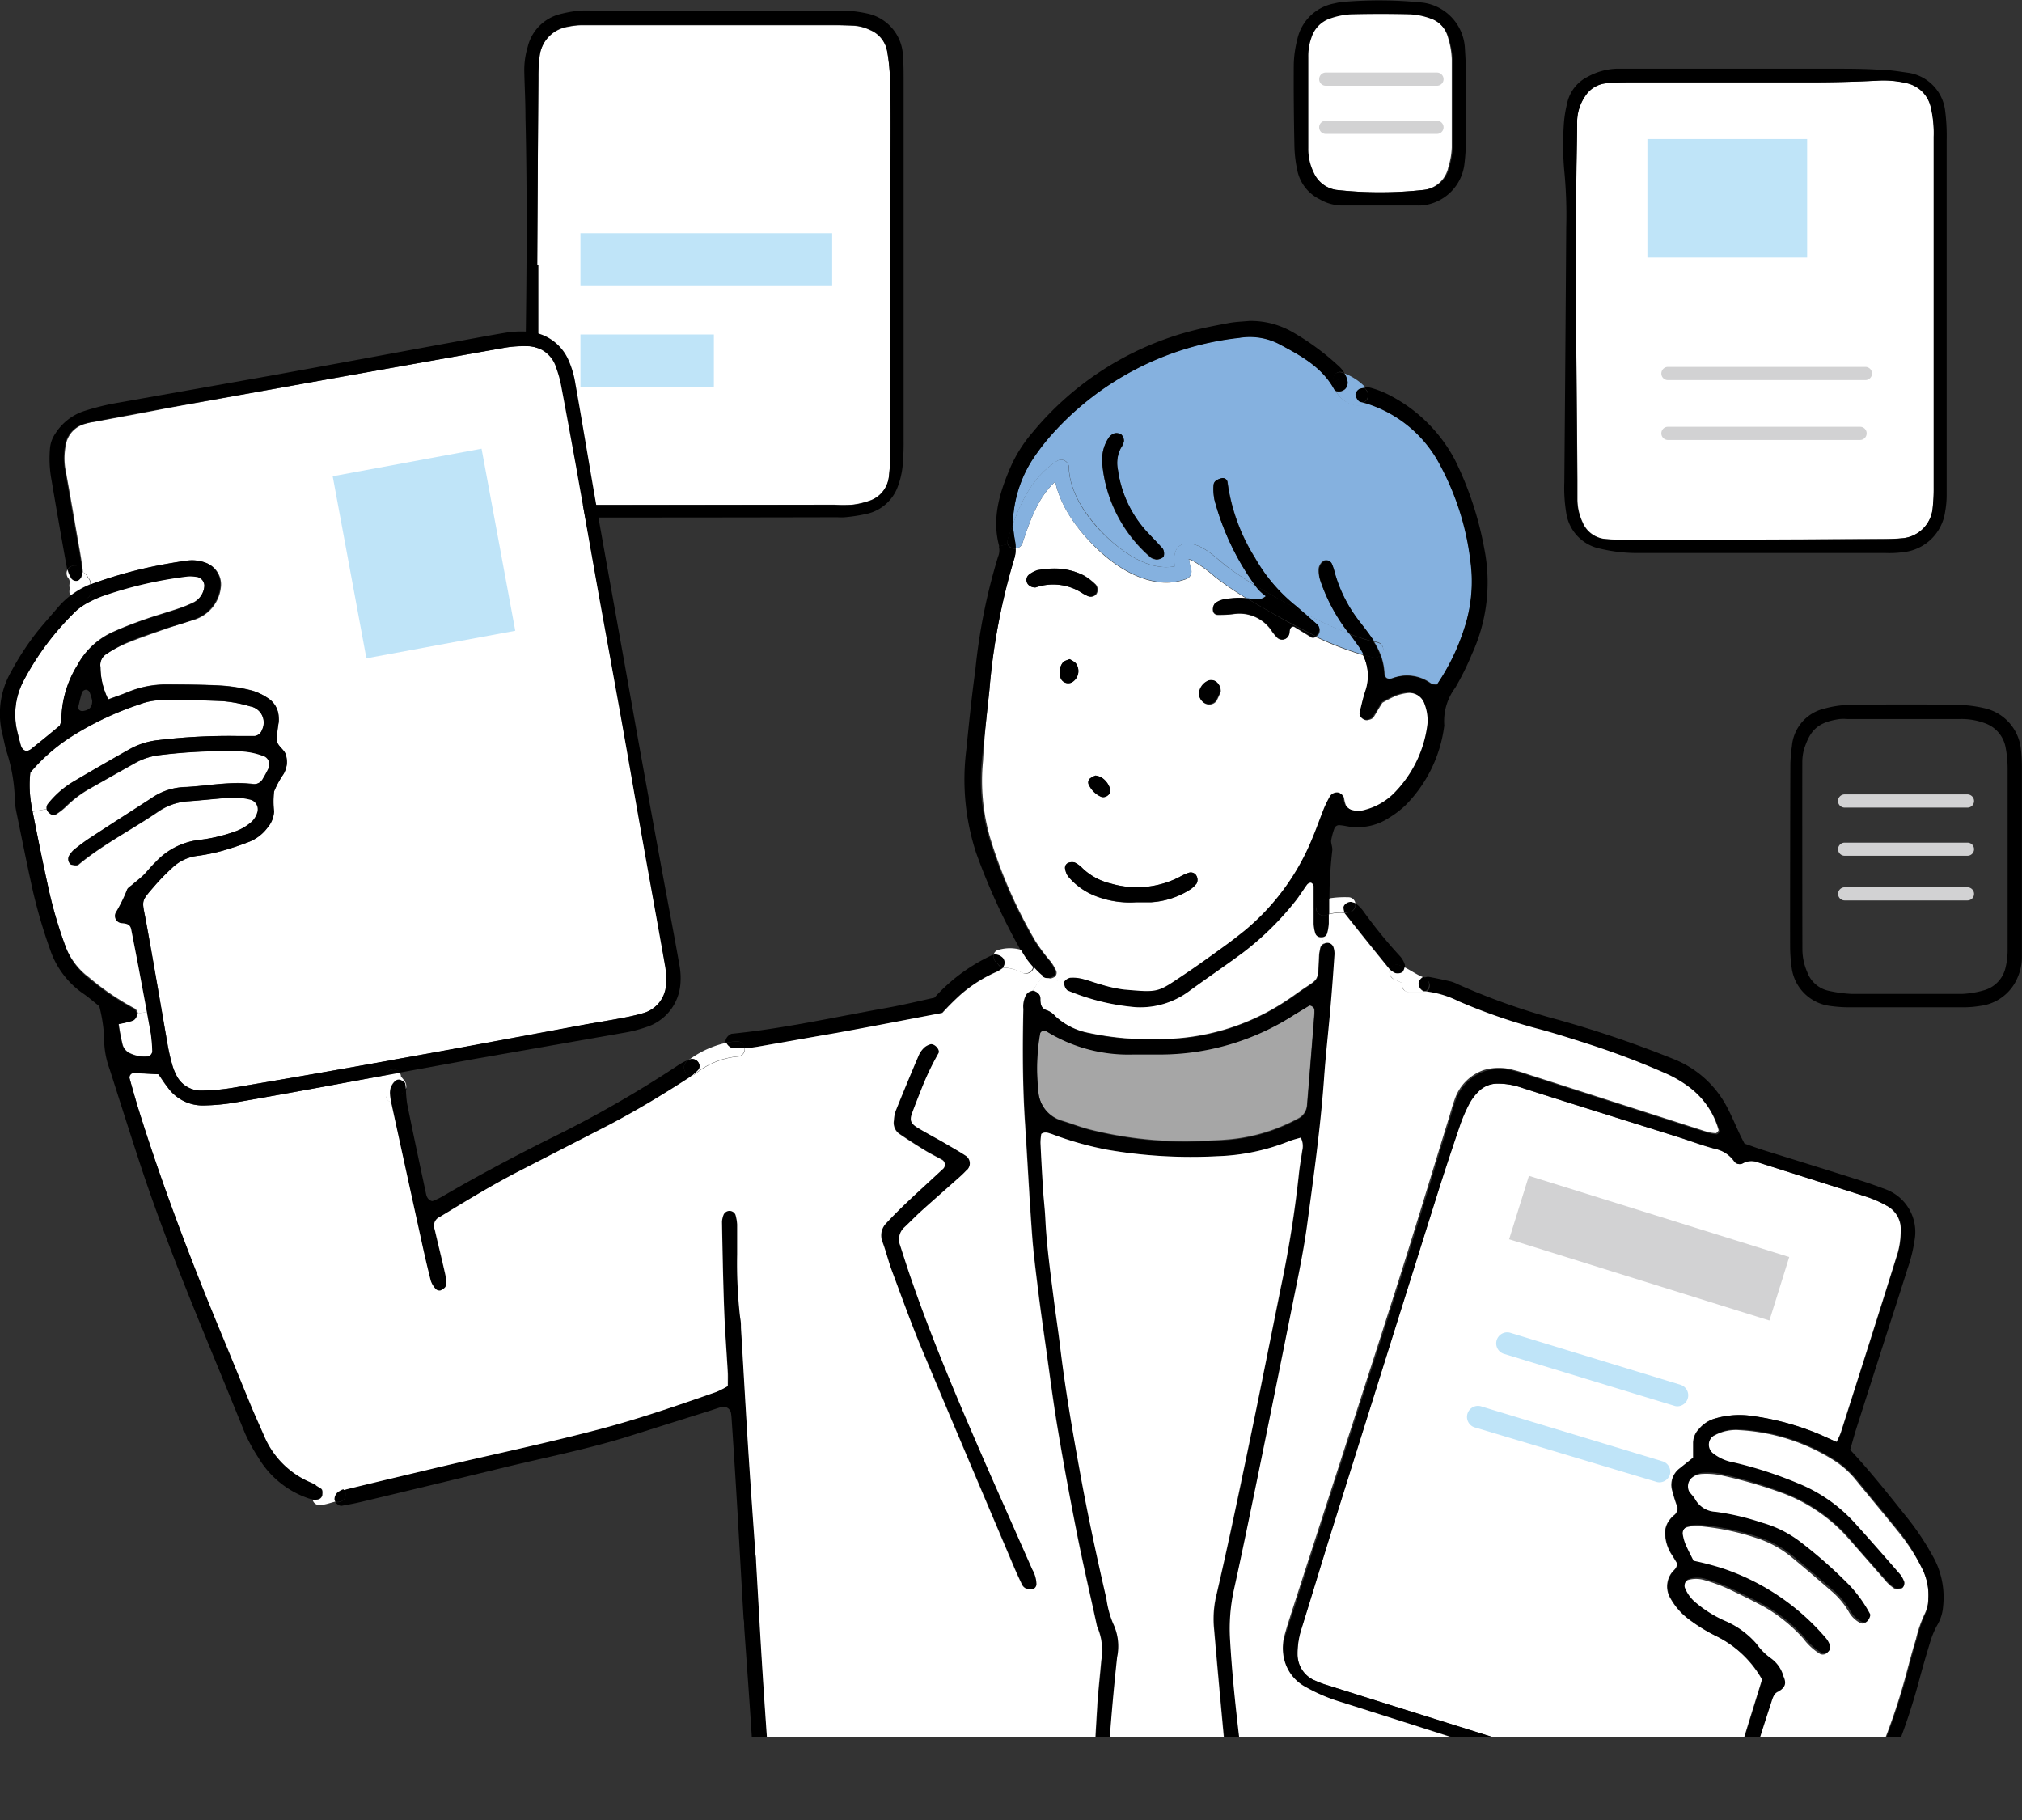
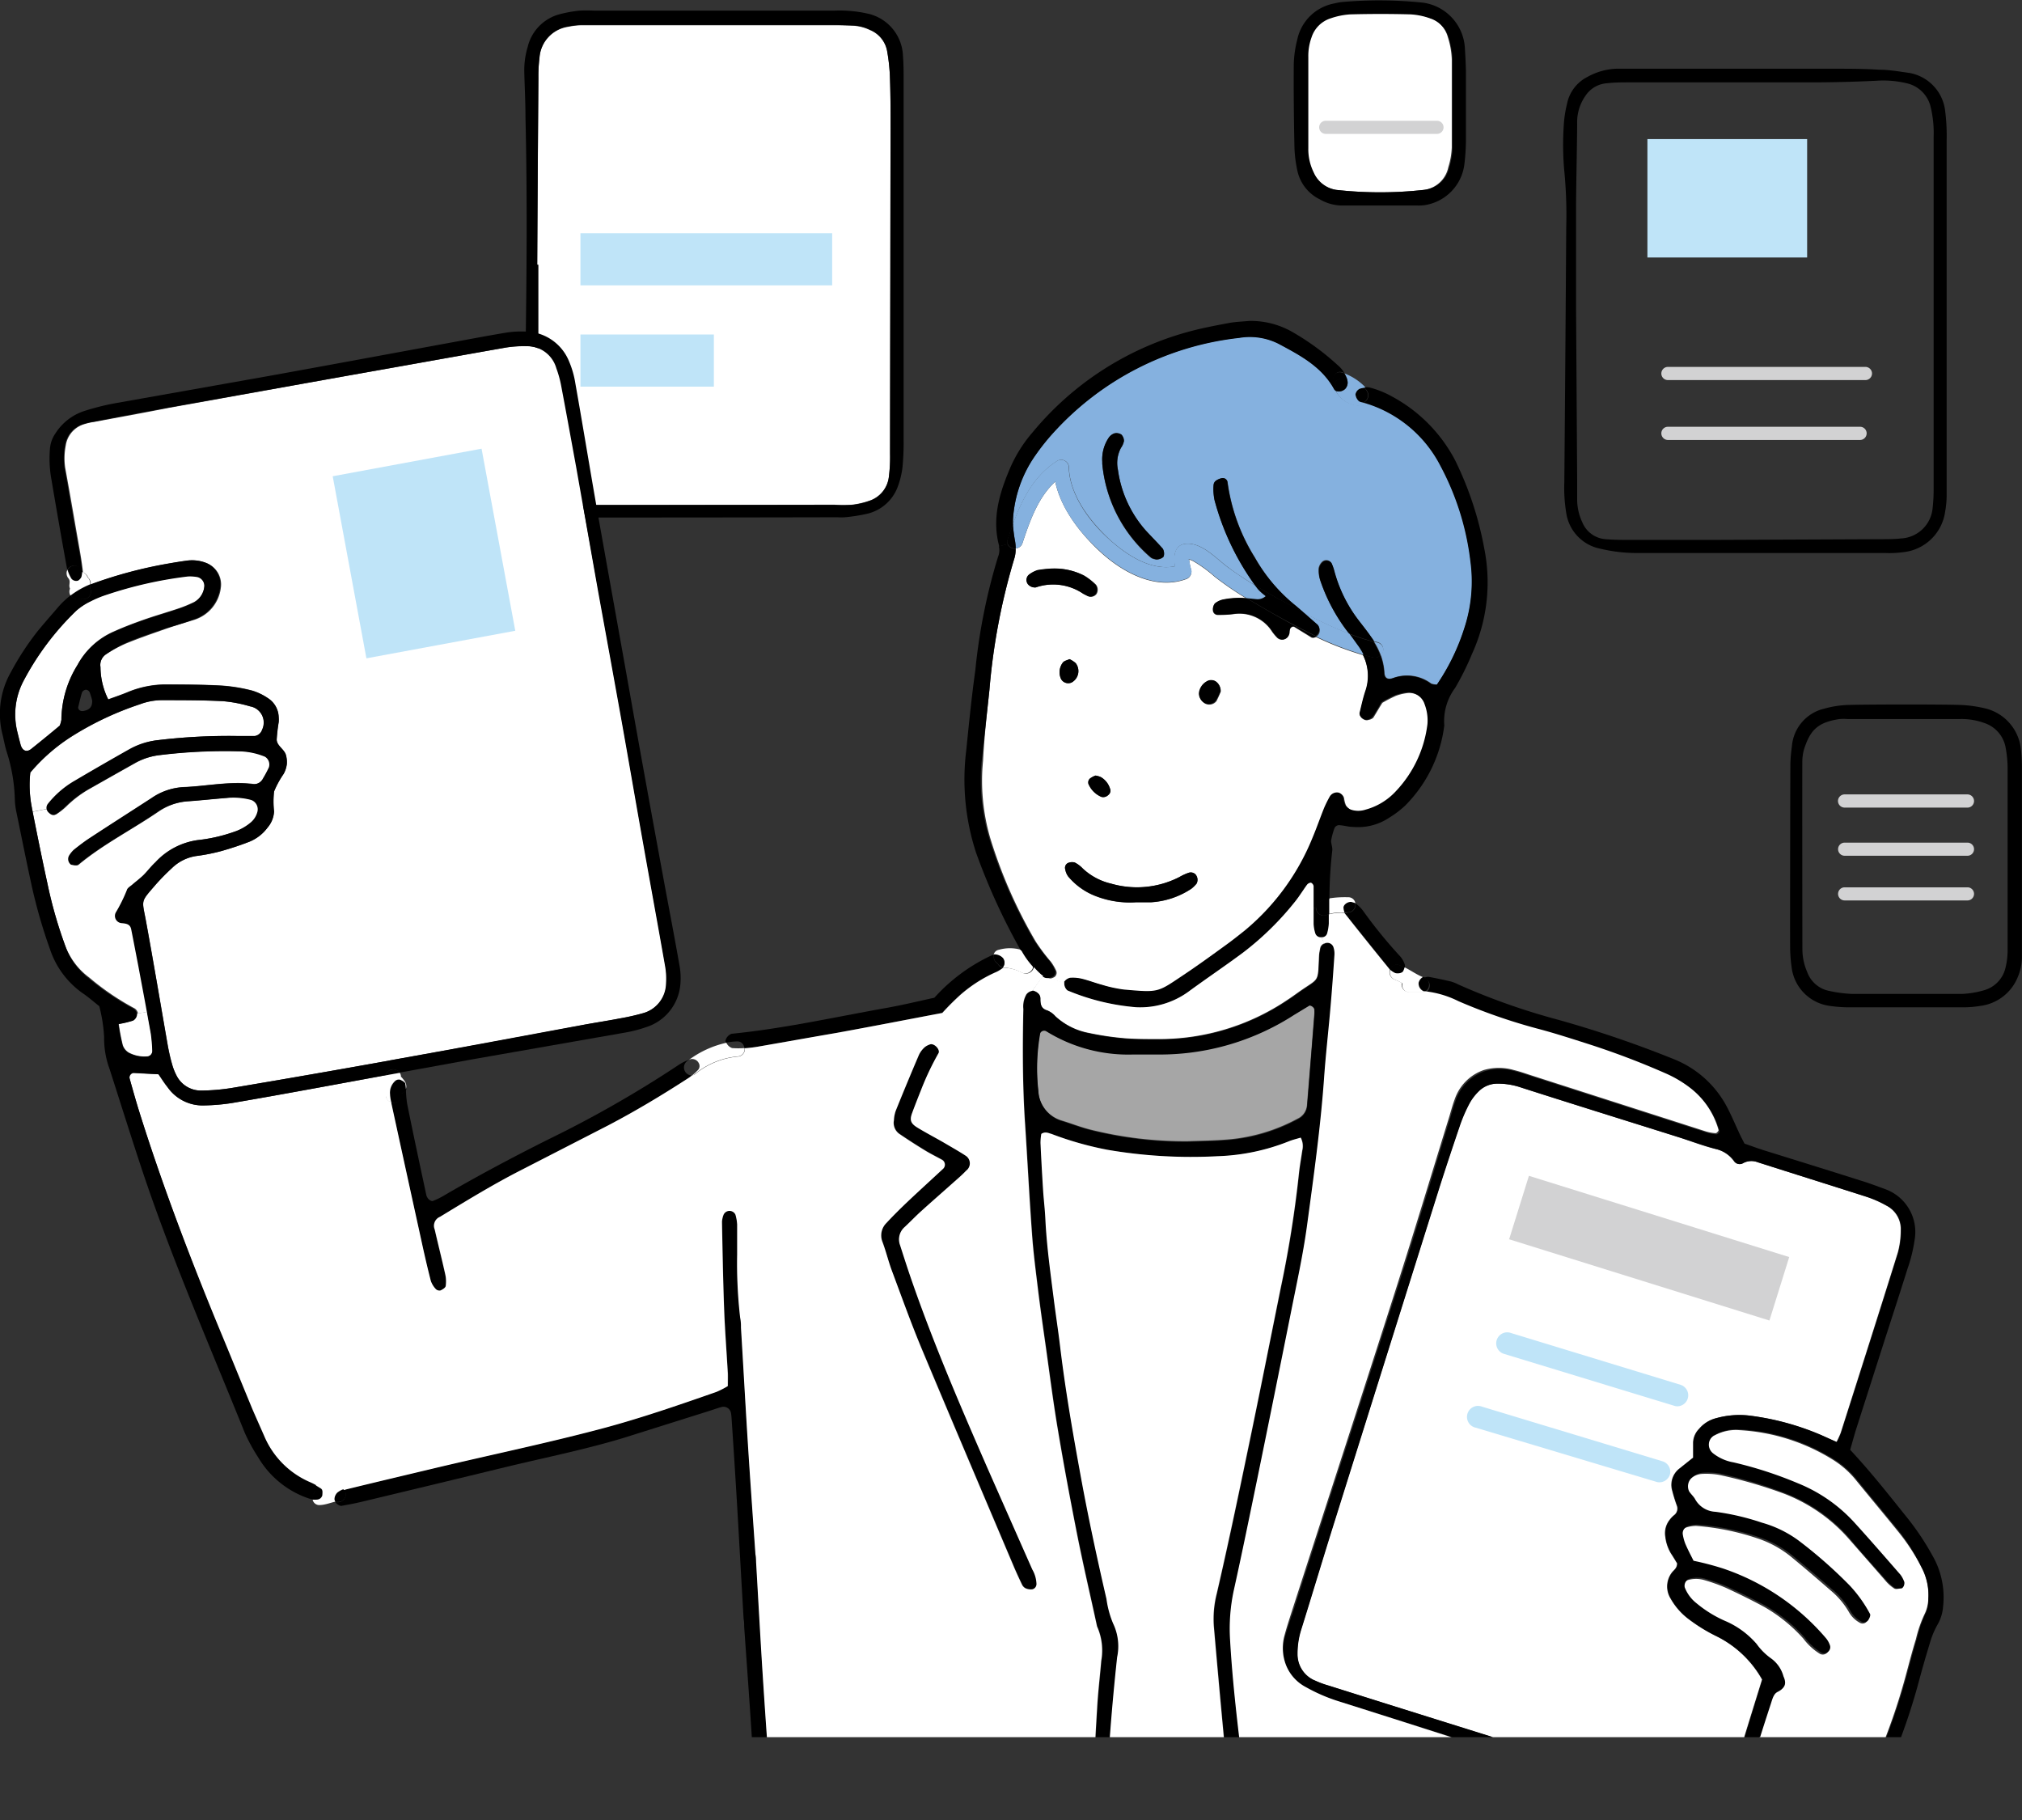
<svg xmlns="http://www.w3.org/2000/svg" height="200" viewBox="0 0 222.18 200" width="222.18">
  <rect x="0" y="0" width="222.18" height="200" fill="#333333" stroke="none" />
  <clipPath id="a" transform="translate(-19.1 -17.14)">
    <path d="m0 0h277v208h-277z" />
  </clipPath>
  <g clip-path="url(#a)">
    <path d="m83.89 72.63c-.56 0-1.11 0-1.67 0a3.87 3.87 0 0 1 -3.67-2.86 5.56 5.56 0 0 1 -.26-1.35c-.05-.83-.05-1.66-.05-2.49v-19.7h-.11q.06-10.26.13-20.51a16.43 16.43 0 0 1 .12-2.22 3.7 3.7 0 0 1 3.14-3.41 8 8 0 0 1 1.37-.17h1.94 25.79c.74 0 1.48 0 2.22.05a4.79 4.79 0 0 1 1.86.48 3.11 3.11 0 0 1 1.87 2.27 20.35 20.35 0 0 1 .32 3c.06 1.85.07 3.7.07 5.55q0 17.88-.06 35.77a17.1 17.1 0 0 1 -.13 2.48 3.15 3.15 0 0 1 -2.17 2.64 8.69 8.69 0 0 1 -1.88.43 15.67 15.67 0 0 1 -1.94 0z" fill="#fff" transform="translate(-19.1 -17.14)" />
    <path d="m78.55 69.76a3.87 3.87 0 0 0 3.67 2.86h1.67 26.89a15.67 15.67 0 0 0 1.94 0 8.69 8.69 0 0 0 1.88-.43 3.15 3.15 0 0 0 2.17-2.64 17.1 17.1 0 0 0 .13-2.55q0-17.9.06-35.77c0-1.85 0-3.7-.07-5.55a20.35 20.35 0 0 0 -.32-3 3.11 3.11 0 0 0 -1.87-2.27 4.79 4.79 0 0 0 -1.86-.48c-.74 0-1.48-.05-2.22-.05h-25.79c-.64 0-1.29 0-1.94 0a8 8 0 0 0 -1.37.17 3.7 3.7 0 0 0 -3.14 3.41 16.43 16.43 0 0 0 -.12 2.22q-.08 10.32-.13 20.55h.11v19.69c0 .83 0 1.66.05 2.49a5.56 5.56 0 0 0 .26 1.35zm-1.84-3.13q.08-5.13.13-10.26c.13-8.78.21-17.55 0-26.33 0-1.66-.09-3.32-.13-5a8.78 8.78 0 0 1 .37-2.73 4.89 4.89 0 0 1 3.49-3.6 14.54 14.54 0 0 1 2.17-.4 15.32 15.32 0 0 1 1.66 0h26.34a14 14 0 0 1 3.58.3 4.94 4.94 0 0 1 4 4.7c.08 1 .07 2 .07 3.05q0 9.71 0 19.4 0 9.84 0 19.68a27.89 27.89 0 0 1 -.12 3 9.15 9.15 0 0 1 -.51 2.14 4.73 4.73 0 0 1 -3.35 3 18.52 18.52 0 0 1 -2.46.39 5.77 5.77 0 0 1 -.83 0q-13.12.03-26.12.03a22.55 22.55 0 0 1 -3.58-.29 5.1 5.1 0 0 1 -4.41-4 11.4 11.4 0 0 1 -.3-3.08z" transform="translate(-19.1 -17.14)" />
    <path d="m63.78 25.62h27.66v5.73h-27.66z" fill="#bfe4f8" />
    <path d="m63.78 36.75h14.66v5.73h-14.66z" fill="#bfe4f8" />
    <path d="m132.2 80.27a.76.76 0 0 0 0 1.18 1 1 0 0 0 .73.23 5.88 5.88 0 0 1 5.23.7l.49.25a.76.76 0 0 0 .95-.24.91.91 0 0 0 -.06-1 6.71 6.71 0 0 0 -1.28-1 7.07 7.07 0 0 0 -3.45-.77 12.68 12.68 0 0 0 -1.63.17 3.05 3.05 0 0 0 -.98.48zm-4.38 12.66a70 70 0 0 1 2.73-14.41 3.4 3.4 0 0 0 .16-1.13.82.82 0 0 0 .74-.58c.81-2.43 1.7-5 3.6-6.75.62 2.92 2.66 5.55 4.77 7.55 2.45 2.32 6.15 4.42 9.59 3.17a.87.87 0 0 0 .59-1 5.21 5.21 0 0 1 -.23-1.11l-.14-.08a2 2 0 0 1 .62.23 14.8 14.8 0 0 1 2.32 1.69 35.88 35.88 0 0 0 3.49 2.39 9.06 9.06 0 0 0 -2.49.12 2.17 2.17 0 0 0 -1 .45 1.06 1.06 0 0 0 -.2.75.53.53 0 0 0 .55.49 13 13 0 0 0 1.65-.08 4.25 4.25 0 0 1 4.3 1.91 5.46 5.46 0 0 0 .53.64.78.78 0 0 0 1.32-.3c.05-.17.05-.36.09-.54s.31-.44.53-.3l1.88 1.16a.55.55 0 0 0 .46-.08 34.5 34.5 0 0 0 5.19 2 5.11 5.11 0 0 1 .28 4c-.26.78-.43 1.59-.63 2.4-.09.4.53.89.94.72a1 1 0 0 0 .54-.24c.34-.54.65-1.1 1-1.64a15.09 15.09 0 0 1 1.49-.77 5.56 5.56 0 0 1 1.34-.31 1.87 1.87 0 0 1 1.91 1.31 5 5 0 0 1 .31 2.17 13 13 0 0 1 -3.49 7.4 7 7 0 0 1 -3.3 2 2.56 2.56 0 0 1 -1.64 0 1.38 1.38 0 0 1 -.61-.51 2.8 2.8 0 0 1 -.21-.78.76.76 0 0 0 -.53-.58.92.92 0 0 0 -.94.41 13 13 0 0 0 -.62 1.24c-.45 1.11-.84 2.25-1.31 3.36a25.75 25.75 0 0 1 -7.47 10.18c-.65.53-1.29 1-2 1.54-1.57 1.14-3.14 2.28-4.76 3.36-2.82 1.89-2.66 1.88-6.48 1.55a14.65 14.65 0 0 1 -2.43-.53c-.71-.19-1.41-.46-2.12-.64a4.22 4.22 0 0 0 -1.37-.12 1.09 1.09 0 0 0 -.63.43.25.25 0 0 0 0 .09l-1.8-.49a1.29 1.29 0 0 0 .63-.19.57.57 0 0 0 .16-.74 5.3 5.3 0 0 0 -.56-.94 20.56 20.56 0 0 1 -1.66-2.21 53.33 53.33 0 0 1 -5-11.37 22.45 22.45 0 0 1 -.79-8.5c.13-2.64.43-5.21.7-7.79zm25.42.2a1.27 1.27 0 0 0 -.53-1.1.94.94 0 0 0 -1 0 1.7 1.7 0 0 0 -.82 1.34 1.22 1.22 0 0 0 .66 1.09 1 1 0 0 0 1.22-.29 11.4 11.4 0 0 0 .47-1.04zm-2.66 21.09a.91.91 0 0 0 -.12-1 .73.73 0 0 0 -.76-.18 5.54 5.54 0 0 0 -1 .46 10.22 10.22 0 0 1 -7.52.73 6.78 6.78 0 0 1 -3.12-1.67 3.19 3.19 0 0 0 -.87-.65 1.12 1.12 0 0 0 -.76.06.59.59 0 0 0 -.28.71 1.84 1.84 0 0 0 .31.75 7.38 7.38 0 0 0 3.13 2.21 10.33 10.33 0 0 0 4.34.64h1.66a9 9 0 0 0 4.4-1.48 3.47 3.47 0 0 0 .59-.58zm-9.72-9.73a.59.59 0 0 0 .19-.72 2.21 2.21 0 0 0 -1-1.25 2.4 2.4 0 0 0 -.58-.17 2.17 2.17 0 0 0 -.63.34.58.58 0 0 0 -.08.73 2.67 2.67 0 0 0 1.34 1.27.77.77 0 0 0 .76-.2zm-4-12.37a1.43 1.43 0 0 0 .44-2.12 2.75 2.75 0 0 0 -.68-.44c-.26.12-.57.18-.72.36a1.75 1.75 0 0 0 -.21 1.82.9.9 0 0 0 1.17.38z" fill="#fff" transform="translate(-19.1 -17.14)" />
    <path d="m146.05 78.6c.25.1.91-.13.94-.38a1.1 1.1 0 0 0 -.11-.77c-.6-.7-1.25-1.35-1.87-2a12.63 12.63 0 0 1 -3.07-6.67 3.55 3.55 0 0 1 .33-2.41 2 2 0 0 0 .33-.75 1 1 0 0 0 -.28-.71 1 1 0 0 0 -.75-.14 1.26 1.26 0 0 0 -.64.48 4.24 4.24 0 0 0 -.71 2.66c0-.14 0 .05 0 .23a15.4 15.4 0 0 0 5.32 10.27.78.78 0 0 0 .24.13 2 2 0 0 0 .27.06zm-15.64-4.45a13.64 13.64 0 0 1 2.45-7 24.19 24.19 0 0 1 1.89-2.39 32.35 32.35 0 0 1 20.51-10.53 7 7 0 0 1 4.33.65c2.34 1.27 4.75 2.52 6.11 5a.33.33 0 0 0 .18.17.48.48 0 0 0 .09.21 3.09 3.09 0 0 0 2.75 1.43.74.74 0 0 0 .6-.24 13.75 13.75 0 0 1 8.09 6.83 29.57 29.57 0 0 1 3.3 10.52 16.43 16.43 0 0 1 -.7 7.4 23.68 23.68 0 0 1 -3 6.14 1.87 1.87 0 0 1 -.63-.1 4.44 4.44 0 0 0 -4.21-.61c-.6.2-.91 0-.94-.62a6.77 6.77 0 0 0 -.41-1.92.82.82 0 0 0 -.35-1.4l-.4-.1c-.13-.22-.28-.43-.44-.65-.38-.52-.77-1-1.17-1.55a15.47 15.47 0 0 1 -2.81-5.67 5.34 5.34 0 0 0 -.28-.76.67.67 0 0 0 -1-.1 1.33 1.33 0 0 0 -.38.69 3.42 3.42 0 0 0 .21 1.45 19.47 19.47 0 0 0 3 5.59l.17.21a45.91 45.91 0 0 1 -5.08-2.37c-.36-.32-.72-.63-1.09-.93a18.65 18.65 0 0 1 -4.2-5.1 20.85 20.85 0 0 1 -3-8.26.52.52 0 0 0 -.58-.47 1.66 1.66 0 0 0 -.71.3.66.66 0 0 0 -.24.47 5.94 5.94 0 0 0 .09 1.64 28.43 28.43 0 0 0 4.44 9.36c-1-.61-2-1.24-2.9-1.93-1.29-.93-2.88-2.77-4.66-2.63-1.32.11-1.4 1.39-1.23 2.48-2.65.51-5.27-1.22-7.18-2.94-2.16-2-4.39-4.89-4.47-7.92a.85.85 0 0 0 -1.27-.73c-2.56 1.62-3.87 4.21-4.87 6.94a5.23 5.23 0 0 1 -.01-.56z" fill="#85b1df" transform="translate(-19.1 -17.14)" />
    <g fill="#fff">
      <path d="m230.22 189.32a6.47 6.47 0 0 1 .76 3.47 4 4 0 0 1 -.36 1.59 13.8 13.8 0 0 0 -1 2.86c-.44 1.41-.8 2.84-1.19 4.27a68.65 68.65 0 0 1 -3 8.63c-.43 1-.87 2-1.22 3.09a29.12 29.12 0 0 1 -2.62 5.49 7.71 7.71 0 0 0 -.88 1.71 1.46 1.46 0 0 1 -1.34 1.19 18.57 18.57 0 0 1 -4.15.12 7.36 7.36 0 0 1 -3.85-1.4 4.58 4.58 0 0 1 -1.88-2.65c-.15-.62-.38-1.23-.66-2.11a11.14 11.14 0 0 0 2.9-5.35c.57-1.95 1.2-3.88 1.83-5.81.17-.52.31-1.12.86-1.38.76-.36.83-.88.51-1.58a3.58 3.58 0 0 0 -1.4-2 6.75 6.75 0 0 1 -1.55-1.56 9.52 9.52 0 0 0 -3.3-2.46 13.09 13.09 0 0 1 -3.29-2 4.09 4.09 0 0 1 -1.31-1.76.85.85 0 0 1 .43-.92 3.19 3.19 0 0 1 1.91 0 19.16 19.16 0 0 1 2.34.84c1.42.66 2.83 1.35 4.21 2.1a17.3 17.3 0 0 1 4.29 3.48 6.59 6.59 0 0 0 1.82 1.67.67.67 0 0 0 .76-.1.65.65 0 0 0 .16-.75 2.49 2.49 0 0 0 -.4-.71 25.6 25.6 0 0 0 -11.33-7.68 32 32 0 0 0 -3.24-.85c-.29-.58-.63-1.22-.91-1.88a5 5 0 0 1 -.28-1.06.83.83 0 0 1 .56-.86 3.62 3.62 0 0 1 1.07-.17 27.43 27.43 0 0 1 6.77 1.38 11.58 11.58 0 0 1 3.65 2c1.57 1.29 3.11 2.62 4.64 3.95a8.83 8.83 0 0 1 1.74 2.15 3 3 0 0 0 1.17 1.15.58.58 0 0 0 .75-.09c.15-.19.32-.57.23-.73a14.66 14.66 0 0 0 -2.24-3.13 50.68 50.68 0 0 0 -5.62-4.94 12.46 12.46 0 0 0 -4-1.95 27.21 27.21 0 0 0 -5.12-1.2 2.68 2.68 0 0 1 -2.24-1.39c-.17-.31-.47-.56-.66-.86a1.29 1.29 0 0 1 .31-1.51 2.05 2.05 0 0 1 1.25-.54 8.2 8.2 0 0 1 1.92.11 51.53 51.53 0 0 1 6.98 2.01 18.06 18.06 0 0 1 7.24 5c1.34 1.53 2.68 3.05 4 4.57a4.42 4.42 0 0 0 1 .9c.18.11.51 0 .76 0s.35-.53.25-.71a2.93 2.93 0 0 0 -.39-.72c-1.7-1.95-3.4-3.91-5.14-5.82a17 17 0 0 0 -6.1-4.22 43.71 43.71 0 0 0 -7.11-2.31 5 5 0 0 1 -2.25-1 1.21 1.21 0 0 1 .27-2.06 4.91 4.91 0 0 1 2.68-.56 21.63 21.63 0 0 1 10.43 3.34 10.16 10.16 0 0 1 2.27 2c1.58 1.94 3.18 3.85 4.75 5.79a21.89 21.89 0 0 1 2.56 3.92z" transform="translate(-19.1 -17.14)" />
      <path d="m181.51 137.08a2.91 2.91 0 0 1 2-.88 7.9 7.9 0 0 1 2.72.43c5.71 1.83 11.44 3.61 17.16 5.41 1.41.44 2.8 1 4.22 1.34a3.4 3.4 0 0 1 2 1.32.73.73 0 0 0 1 .23 1.92 1.92 0 0 1 1.59-.1c4 1.27 7.93 2.5 11.88 3.77a12.15 12.15 0 0 1 2.29 1 2.9 2.9 0 0 1 1.58 2.73 9.29 9.29 0 0 1 -.33 2.46c-2.06 6.6-4.17 13.2-6.27 19.79a10.32 10.32 0 0 1 -.46 1l-1.69-.76a29 29 0 0 0 -8-2.16 9.48 9.48 0 0 0 -3.56.3 3.56 3.56 0 0 0 -1.85 1.16 2.25 2.25 0 0 0 -.66 1.49v1.68c-.53.42-1 .81-1.53 1.22a2.26 2.26 0 0 0 -.81 2.23 17.66 17.66 0 0 0 .56 1.84.9.9 0 0 1 -.27 1 3 3 0 0 0 -.57.6 2.36 2.36 0 0 0 -.43 1.83 4.59 4.59 0 0 0 .63 1.83c.25.37.47.76.66 1.06 0 .54-.35.74-.56 1a2.52 2.52 0 0 0 -.16 2.86 7.29 7.29 0 0 0 2 2.28 18.48 18.48 0 0 0 3.06 1.88 11.68 11.68 0 0 1 5 4.75c-.77 2.49-1.56 5-2.34 7.59-.28.88-.54 1.77-.86 2.63a8.43 8.43 0 0 1 -.85 1.73 2.89 2.89 0 0 1 -2.88 1.3 18 18 0 0 1 -2.95-.75q-15.72-4.9-31.44-9.84l-6.35-2a10.28 10.28 0 0 1 -1.55-.58 3.12 3.12 0 0 1 -1.84-2.87 8.73 8.73 0 0 1 .41-2.73c1.21-3.87 2.37-7.76 3.59-11.64q5.81-18.49 11.62-37c.73-2.29 1.49-4.56 2.26-6.83a17.09 17.09 0 0 1 1-2.29 5.58 5.58 0 0 1 .98-1.31z" transform="translate(-19.1 -17.14)" />
      <path d="m215.15 223.4a17.26 17.26 0 0 0 8.9-1.53c.33-.16.67-.3 1-.44a1.4 1.4 0 0 1 .34 0 2.16 2.16 0 0 1 .15.72 70.69 70.69 0 0 1 -2.55 11 20.68 20.68 0 0 1 -5.44 8.55 10 10 0 0 1 -2.46 1.77 6.81 6.81 0 0 1 -4 .66 14.62 14.62 0 0 1 -4.45-1.45 35.22 35.22 0 0 1 -8-5.46 17.44 17.44 0 0 1 -5.21-8.65 40.75 40.75 0 0 1 -1.07-5.71c-.36-3-.64-6.05-.94-9.08a7.94 7.94 0 0 1 0-1.09.31.31 0 0 1 .39-.31 9.06 9.06 0 0 1 1.06.23c2.64.83 5.28 1.66 7.91 2.51a20.19 20.19 0 0 0 6.42 1.39 2 2 0 0 1 .55 1.24 6.69 6.69 0 0 0 4.15 4.84 9 9 0 0 0 3.25.81z" transform="translate(-19.1 -17.14)" />
    </g>
    <path d="m186.21 244.37a.76.76 0 0 1 .34 1 .74.74 0 0 1 -.26-.37 2.58 2.58 0 0 1 -.08-.63z" transform="translate(-19.1 -17.14)" />
    <path d="m175 125.1a1 1 0 0 1 .46-.61h.08a.87.87 0 0 1 .16 1.57.92.92 0 0 1 -.7-.96z" transform="translate(-19.1 -17.14)" />
    <path d="m171.86 123.69a.72.72 0 0 1 1-.52 4.23 4.23 0 0 1 .58.25 2 2 0 0 1 -.15.41c-.12.27-.76.33-1 .16a2.08 2.08 0 0 1 -.43-.3z" transform="translate(-19.1 -17.14)" />
    <path d="m172.4 124.79a.88.88 0 0 1 -.54-1.1 2.08 2.08 0 0 0 .43.3c.23.17.87.11 1-.16a2 2 0 0 0 .15-.41c.69.34 1.32.8 2 1.07a1 1 0 0 0 -.46.61.92.92 0 0 0 .7 1 .9.9 0 0 1 -.39.08h-1.29a.81.81 0 0 1 -.8-1 5.51 5.51 0 0 0 -.8-.39z" fill="#fff" transform="translate(-19.1 -17.14)" />
    <path d="m170.09 87.65.4.1a.82.82 0 0 1 .35 1.4 8.08 8.08 0 0 0 -.75-1.5z" fill="#85b1df" transform="translate(-19.1 -17.14)" />
    <path d="m170 89.38q-.57-.13-1.14-.3a7.05 7.05 0 0 0 -.56-.94c-.31-.46-.63-.93-1-1.37a21.56 21.56 0 0 0 2.72.88 8.08 8.08 0 0 1 .75 1.5.8.8 0 0 1 -.77.23z" transform="translate(-19.1 -17.14)" />
    <path d="m169.51 60.14a.87.87 0 0 1 0 1.22l-.11.15-.47-.14a.88.88 0 0 0 .43-1.22 1.7 1.7 0 0 0 -.31-.42h.14c.08.13.21.27.32.41z" transform="translate(-19.1 -17.14)" />
    <path d="m168.37 61.17a1.19 1.19 0 0 1 -.33-.71.85.85 0 0 1 .47-.62 3.52 3.52 0 0 1 .49-.11 1.7 1.7 0 0 1 .31.42.88.88 0 0 1 -.43 1.22c-.18-.05-.41-.08-.51-.2z" transform="translate(-19.1 -17.14)" />
    <path d="m168.75 61.75a3.09 3.09 0 0 1 -2.75-1.43.48.48 0 0 1 -.09-.21 1 1 0 0 0 1-.23 1 1 0 0 0 .22-1 .3.3 0 0 0 0-.1 2.63 2.63 0 0 0 -.29-.61 6.32 6.32 0 0 1 2.34 1.57h-.18a3.52 3.52 0 0 0 -.49.11.85.85 0 0 0 -.47.62 1.19 1.19 0 0 0 .33.71c.1.12.33.15.5.2l.47.14a.74.74 0 0 1 -.59.23z" fill="#85b1df" transform="translate(-19.1 -17.14)" />
    <path d="m168 116.37a.82.82 0 0 1 -.8 1h-.39a1.7 1.7 0 0 1 -.11-.47c-.07-.3.34-.72.82-.7a3.58 3.58 0 0 1 .48.17z" transform="translate(-19.1 -17.14)" />
    <path d="m167.23 117.4a.82.82 0 0 0 .8-1 .57.57 0 0 1 .13.08 3.79 3.79 0 0 1 .76.79 51.94 51.94 0 0 0 4 4.91 2.58 2.58 0 0 1 .54.93.78.78 0 0 1 0 .34 4.23 4.23 0 0 0 -.58-.25.72.72 0 0 0 -1 .52c-1.66-2.08-3.32-4.15-5-6.23z" transform="translate(-19.1 -17.14)" />
    <path d="m167.13 58.86a1 1 0 0 1 -.22 1 1 1 0 0 1 -1 .23.79.79 0 0 1 0-.53.64.64 0 0 1 -.2-.2.89.89 0 0 1 1-.64.93.93 0 0 1 .37 0 .3.3 0 0 1 .05.14z" transform="translate(-19.1 -17.14)" />
    <path d="m165.88 60.09a.71.71 0 0 1 -.13-.71.64.64 0 0 0 .2.2.79.79 0 0 0 0 .53z" transform="translate(-19.1 -17.14)" />
    <path d="m166.8 58.15a2.63 2.63 0 0 1 .29.61.93.93 0 0 0 -.37 0 .89.89 0 0 0 -1 .64c-.42-.58 0-1.61.86-1.31z" transform="translate(-19.1 -17.14)" />
    <path d="m167.2 86.56a19.47 19.47 0 0 1 -3-5.59 3.42 3.42 0 0 1 -.16-1.36 1.33 1.33 0 0 1 .38-.69.67.67 0 0 1 1 .1 5.34 5.34 0 0 1 .28.76 15.47 15.47 0 0 0 2.81 5.67c.4.51.79 1 1.17 1.55.16.22.31.43.44.65a21.56 21.56 0 0 1 -2.72-.88z" transform="translate(-19.1 -17.14)" />
    <path d="m167.23 115.72a.78.78 0 0 1 .8.65 3.58 3.58 0 0 0 -.48-.14c-.48 0-.89.4-.82.7a1.7 1.7 0 0 0 .11.47 5.11 5.11 0 0 0 -1.71.16v-1.71a11 11 0 0 1 2.1-.13z" fill="#fff" transform="translate(-19.1 -17.14)" />
    <path d="m165 117.62a.86.86 0 0 1 -1.16-.3.89.89 0 0 1 -.11-.43.77.77 0 0 1 .42-.72 3.76 3.76 0 0 1 1-.32v1.71z" transform="translate(-19.1 -17.14)" />
    <path d="m163.64 119.73a4 4 0 0 1 -.2-1.07c0-.59 0-1.18 0-1.77h.26a.89.89 0 0 0 .11.43.86.86 0 0 0 1.16.3l.17-.06v1a5.08 5.08 0 0 1 -.18 1.08.59.59 0 0 1 -.62.44.64.64 0 0 1 -.7-.35z" transform="translate(-19.1 -17.14)" />
    <path d="m163.9 85.84-1.61-1.44a45.91 45.91 0 0 0 5.08 2.37c.34.44.66.91 1 1.37a7.05 7.05 0 0 1 .56.94 34.5 34.5 0 0 1 -5.19-2 .64.64 0 0 0 .24-.22.83.83 0 0 0 -.08-1.02z" fill="#85b1df" transform="translate(-19.1 -17.14)" />
    <path d="m222.9 219.79a.54.54 0 0 0 .09.49c.08.08.33.05.47 0a10.52 10.52 0 0 0 2.86-2.07 4.35 4.35 0 0 0 .21-2.19 4.08 4.08 0 0 0 -.36-1c0-.08-.13-.2-.17-.19s-.36.09-.42.21q-1.37 2.35-2.68 4.75zm.1 13.37a70.69 70.69 0 0 0 2.55-11 2.16 2.16 0 0 0 -.15-.72 1.4 1.4 0 0 0 -.34 0c-.34.14-.68.28-1 .44a17.26 17.26 0 0 1 -8.9 1.53 9 9 0 0 1 -3.21-.8 6.69 6.69 0 0 1 -4.15-4.84 2 2 0 0 0 -.55-1.24 20.19 20.19 0 0 1 -6.42-1.39c-2.63-.85-5.27-1.68-7.91-2.51a9.06 9.06 0 0 0 -1.06-.23.31.31 0 0 0 -.39.31 7.94 7.94 0 0 0 0 1.09c.3 3 .58 6.06.94 9.08a40.75 40.75 0 0 0 1.07 5.71 17.44 17.44 0 0 0 5.21 8.65 35.22 35.22 0 0 0 8 5.46 14.62 14.62 0 0 0 4.45 1.45 6.81 6.81 0 0 0 4-.66 10 10 0 0 0 2.46-1.77 20.68 20.68 0 0 0 5.4-8.56zm8-40.37a6.47 6.47 0 0 0 -.76-3.47 21.89 21.89 0 0 0 -2.51-4c-1.57-1.94-3.17-3.85-4.75-5.79a10.16 10.16 0 0 0 -2.27-2 21.63 21.63 0 0 0 -10.43-3.34 4.91 4.91 0 0 0 -2.68.56 1.21 1.21 0 0 0 -.27 2.06 5 5 0 0 0 2.25 1 43.71 43.71 0 0 1 7.11 2.31 17 17 0 0 1 6.1 4.22c1.74 1.91 3.44 3.87 5.14 5.82a2.93 2.93 0 0 1 .39.72c.1.18 0 .66-.25.71s-.58.16-.76 0a4.42 4.42 0 0 1 -1-.9c-1.36-1.52-2.7-3-4-4.57a18.06 18.06 0 0 0 -7.24-5 51.53 51.53 0 0 0 -6.89-2.07 8.2 8.2 0 0 0 -1.92-.11 2.05 2.05 0 0 0 -1.25.54 1.29 1.29 0 0 0 -.31 1.51c.19.3.49.55.66.86a2.68 2.68 0 0 0 2.24 1.39 27.21 27.21 0 0 1 5.12 1.2 12.46 12.46 0 0 1 4 1.95 50.68 50.68 0 0 1 5.62 4.94 14.66 14.66 0 0 1 2.24 3.13c.09.16-.08.54-.23.73a.58.58 0 0 1 -.75.09 3 3 0 0 1 -1.17-1.15 8.83 8.83 0 0 0 -1.74-2.15c-1.53-1.33-3.07-2.66-4.64-3.95a11.58 11.58 0 0 0 -3.65-2 27.43 27.43 0 0 0 -6.77-1.38 3.62 3.62 0 0 0 -1.07.17.83.83 0 0 0 -.56.86 5 5 0 0 0 .28 1.06c.28.66.62 1.3.91 1.88a32 32 0 0 1 3.24.85 25.6 25.6 0 0 1 11.33 7.68 2.49 2.49 0 0 1 .4.71.65.65 0 0 1 -.18.75.67.67 0 0 1 -.76.1 6.59 6.59 0 0 1 -1.82-1.67 17.3 17.3 0 0 0 -4.29-3.48c-1.38-.75-2.79-1.44-4.21-2.1a19.16 19.16 0 0 0 -2.34-.84 3.19 3.19 0 0 0 -1.91 0 .85.85 0 0 0 -.43.92 4.09 4.09 0 0 0 1.31 1.76 13.09 13.09 0 0 0 3.29 2 9.52 9.52 0 0 1 3.3 2.46 6.75 6.75 0 0 0 1.55 1.56 3.58 3.58 0 0 1 1.4 2c.32.7.25 1.22-.51 1.58-.55.26-.69.86-.86 1.38-.63 1.93-1.26 3.86-1.83 5.81a11.14 11.14 0 0 1 -2.9 5.35c.28.88.51 1.49.66 2.11a4.58 4.58 0 0 0 1.88 2.65 7.36 7.36 0 0 0 3.85 1.4 18.57 18.57 0 0 0 4.15-.12 1.46 1.46 0 0 0 1.34-1.19 7.71 7.71 0 0 1 .88-1.71 29.12 29.12 0 0 0 2.62-5.49c.35-1 .79-2.06 1.22-3.09a68.65 68.65 0 0 0 3-8.63c.39-1.43.75-2.86 1.19-4.27a13.8 13.8 0 0 1 1-2.86 4 4 0 0 0 .24-1.45zm-69.93 1.79c3.86-12 7.75-23.9 11.58-35.87 2-6.16 3.83-12.35 5.74-18.53.22-.7.4-1.43.66-2.12a5.15 5.15 0 0 1 3.21-3.23 5.9 5.9 0 0 1 3.28 0c.72.17 1.42.43 2.12.65l19 6.1a4.45 4.45 0 0 0 1.08.19c.1 0 .33-.25.31-.33a8.84 8.84 0 0 0 -3-4.55 12.73 12.73 0 0 0 -2.84-1.7 87.28 87.28 0 0 0 -8.55-3.24c-1.85-.59-3.7-1.19-5.57-1.68a62.57 62.57 0 0 1 -8.62-3 10.84 10.84 0 0 0 -3.69-1.09.87.87 0 0 0 -.16-1.57h-.08a.86.86 0 0 1 .57-.14c.81.15 1.63.32 2.43.51a4.27 4.27 0 0 1 .77.31 73.6 73.6 0 0 0 11 3.89 121.54 121.54 0 0 1 12.69 4.32 11.32 11.32 0 0 1 5.85 5.24c.53 1 .94 2 1.41 3 .15.33.33.66.53 1.05.68.23 1.37.49 2.06.71 3.53 1.1 7.06 2.19 10.58 3.31 1 .3 1.92.65 2.87 1a5 5 0 0 1 3.18 5.56 17 17 0 0 1 -.8 3.23c-.91 2.91-1.86 5.8-2.79 8.7l-2.79 8.72c-.25.78-.46 1.58-.7 2.41 2.31 2.47 4.35 5.08 6.43 7.67a29.37 29.37 0 0 1 2.6 3.93 9.17 9.17 0 0 1 1.18 5.61 4.62 4.62 0 0 1 -.66 2.08 9.54 9.54 0 0 0 -.81 2c-.38 1.24-.74 2.48-1.08 3.73a68.18 68.18 0 0 1 -3 8.91c-.22.51-.36 1-.55 1.61.38.65.75 1.28 1.1 1.93a5 5 0 0 1 .63 2.38 11.49 11.49 0 0 1 -.34 3.54 57.48 57.48 0 0 0 -1.2 5.69 65.58 65.58 0 0 1 -2 8.06 22.32 22.32 0 0 1 -6 9.48 10.8 10.8 0 0 1 -4.23 2.55 7.73 7.73 0 0 1 -4.1.19 19.25 19.25 0 0 1 -4.93-1.83 43 43 0 0 1 -6.88-4.64 20.36 20.36 0 0 1 -7.3-13c-.47-2.83-.6-5.7-1-8.53-.18-1.19-.31-2.38-.44-3.58a3.74 3.74 0 0 1 .12-1.9c.23-.59.14-.63-.78-.61-.07.82-.16 1.64-.2 2.47-.14 3.51-.3 7-.4 10.54-.16 5.91-.29 11.83-.44 17.75 0 .74-.11 1.47-.19 2.21a1.22 1.22 0 0 1 -.23.49.75.75 0 0 1 -.71.3.69.69 0 0 1 -.33-.12.76.76 0 0 0 -.34-1 .65.65 0 0 1 0-.14c0-1.76.07-3.52.18-5.27.32-4.8.38-9.61.47-14.42q.1-4.86.25-9.71c0-1.28.16-2.55.24-3.85a8.72 8.72 0 0 0 -2.31-.9q-9.6-3.05-19.15-6.05a19 19 0 0 1 -3.34-1.36 4.69 4.69 0 0 1 -2.37-2.93 5.14 5.14 0 0 1 0-2.75c.25-.8.51-1.59.76-2.38zm2.47 7.17a10.28 10.28 0 0 0 1.55.58l6.35 2q15.72 4.92 31.44 9.84a18 18 0 0 0 2.95.75 2.89 2.89 0 0 0 2.88-1.3 8.43 8.43 0 0 0 .85-1.73c.32-.86.58-1.75.86-2.63.78-2.55 1.57-5.1 2.34-7.59a11.68 11.68 0 0 0 -5-4.75 18.48 18.48 0 0 1 -3.06-1.88 7.29 7.29 0 0 1 -2-2.28 2.52 2.52 0 0 1 .16-2.86c.21-.28.58-.48.56-1-.19-.3-.41-.69-.66-1.06a4.59 4.59 0 0 1 -.63-1.83 2.36 2.36 0 0 1 .43-1.83 3 3 0 0 1 .57-.6.9.9 0 0 0 .27-1 17.66 17.66 0 0 1 -.56-1.84 2.26 2.26 0 0 1 .81-2.23c.49-.41 1-.8 1.53-1.22v-1.68a2.25 2.25 0 0 1 .66-1.49 3.56 3.56 0 0 1 1.85-1.16 9.48 9.48 0 0 1 3.56-.3 29 29 0 0 1 8 2.16l1.69.76a10.32 10.32 0 0 0 .46-1c2.1-6.59 4.21-13.19 6.27-19.79a9.29 9.29 0 0 0 .33-2.46 2.9 2.9 0 0 0 -1.58-2.73 12.15 12.15 0 0 0 -2.29-1c-4-1.27-7.92-2.5-11.88-3.77a1.92 1.92 0 0 0 -1.59.1.73.73 0 0 1 -1-.23 3.4 3.4 0 0 0 -2-1.32c-1.42-.39-2.81-.9-4.22-1.34-5.72-1.8-11.45-3.58-17.16-5.41a7.9 7.9 0 0 0 -2.72-.43 2.91 2.91 0 0 0 -2 .88 5.58 5.58 0 0 0 -1 1.33 17.09 17.09 0 0 0 -1 2.29c-.77 2.27-1.53 4.54-2.26 6.83q-5.82 18.5-11.62 37c-1.22 3.88-2.38 7.77-3.59 11.64a8.73 8.73 0 0 0 -.41 2.73 3.12 3.12 0 0 0 1.84 2.85z" transform="translate(-19.1 -17.14)" />
    <path d="m158.2 82.66-.12.13.09-.15z" fill="#85b1df" transform="translate(-19.1 -17.14)" />
    <path d="m158.08 82.79.12-.13zm5.82 3a.83.83 0 0 1 0 1 .64.64 0 0 1 -.24.22c-2-1-4-2.06-5.88-3.16-.59-.34-1.18-.69-1.77-1.06l1.1.11a1.31 1.31 0 0 0 1-.33 5.28 5.28 0 0 1 -.79-.69c-.14-.16-.27-.34-.4-.51 1.58 1 3.2 1.86 4.85 2.72l.46.24z" transform="translate(-19.1 -17.14)" />
    <path d="m152.44 70.44a.66.66 0 0 1 .24-.47 1.66 1.66 0 0 1 .71-.3.52.52 0 0 1 .58.47 20.85 20.85 0 0 0 3 8.26 18.65 18.65 0 0 0 4.25 5.07c.37.3.73.61 1.09.93l-.46-.24c-1.65-.86-3.27-1.75-4.85-2.72a28.43 28.43 0 0 1 -4.45-9.36 5.94 5.94 0 0 1 -.11-1.64z" transform="translate(-19.1 -17.14)" />
    <path d="m154.6 84.59a13 13 0 0 1 -1.65.08.53.53 0 0 1 -.55-.49 1.06 1.06 0 0 1 .2-.75 2.17 2.17 0 0 1 1-.45 9.06 9.06 0 0 1 2.49-.12c.59.37 1.18.72 1.77 1.06 1.89 1.1 3.85 2.21 5.88 3.16a.55.55 0 0 1 -.46.08l-1.91-1.16c-.22-.14-.46 0-.53.3s0 .37-.09.54a.78.78 0 0 1 -1.32.3 5.46 5.46 0 0 1 -.53-.64 4.25 4.25 0 0 0 -4.3-1.91z" transform="translate(-19.1 -17.14)" />
-     <path d="m151.68 92a.94.94 0 0 1 1 0 1.27 1.27 0 0 1 .53 1.1 11.4 11.4 0 0 1 -.5 1 1 1 0 0 1 -1.22.29 1.22 1.22 0 0 1 -.66-1.09 1.7 1.7 0 0 1 .85-1.3z" transform="translate(-19.1 -17.14)" />
+     <path d="m151.68 92a.94.94 0 0 1 1 0 1.27 1.27 0 0 1 .53 1.1 11.4 11.4 0 0 1 -.5 1 1 1 0 0 1 -1.22.29 1.22 1.22 0 0 1 -.66-1.09 1.7 1.7 0 0 1 .85-1.3" transform="translate(-19.1 -17.14)" />
    <path d="m140.93 65.22a1.26 1.26 0 0 1 .64-.48 1 1 0 0 1 .75.14 1 1 0 0 1 .28.71 2 2 0 0 1 -.33.75 3.55 3.55 0 0 0 -.33 2.41 12.63 12.63 0 0 0 3.06 6.67c.62.68 1.27 1.33 1.87 2a1.1 1.1 0 0 1 .11.77c0 .25-.69.48-.94.38a2 2 0 0 1 -.26-.09.78.78 0 0 1 -.24-.13 15.4 15.4 0 0 1 -5.32-10.27c0-.18 0-.37 0-.23a4.24 4.24 0 0 1 .71-2.63z" transform="translate(-19.1 -17.14)" />
    <path d="m140.12 104.69a2.67 2.67 0 0 1 -1.34-1.27.58.58 0 0 1 .08-.73 2.17 2.17 0 0 1 .63-.34 2.4 2.4 0 0 1 .58.17 2.21 2.21 0 0 1 1 1.25.59.59 0 0 1 -.19.72.77.77 0 0 1 -.76.2z" transform="translate(-19.1 -17.14)" />
    <path d="m136.47 113.42a1.84 1.84 0 0 1 -.31-.75.59.59 0 0 1 .28-.71 1.12 1.12 0 0 1 .76-.06 3.19 3.19 0 0 1 .87.65 6.78 6.78 0 0 0 3.12 1.67 10.22 10.22 0 0 0 7.52-.73 5.54 5.54 0 0 1 1-.46.73.73 0 0 1 .76.18.91.91 0 0 1 .12 1 3.47 3.47 0 0 1 -.58.57 9 9 0 0 1 -4.4 1.48c-.56 0-1.11 0-1.66 0a10.33 10.33 0 0 1 -4.34-.64 7.38 7.38 0 0 1 -3.14-2.2z" transform="translate(-19.1 -17.14)" />
    <path d="m135.69 91.74a1.75 1.75 0 0 1 .21-1.82c.15-.18.46-.24.72-.36a2.75 2.75 0 0 1 .68.44 1.43 1.43 0 0 1 -.44 2.12.9.9 0 0 1 -1.17-.38z" transform="translate(-19.1 -17.14)" />
    <path d="m163.43 116.89c0-.79 0-1.59 0-2.39a.52.52 0 0 0 -.29-.37.59.59 0 0 0 -.42.21c-.44.6-.82 1.23-1.28 1.81a32.42 32.42 0 0 1 -5.72 5.63c-2 1.49-4.07 2.89-6.09 4.36a9 9 0 0 1 -5.74 1.67 24.69 24.69 0 0 1 -7.5-1.84 1 1 0 0 1 -.35-.88.25.25 0 0 1 0-.09 1.09 1.09 0 0 1 .63-.43 4.22 4.22 0 0 1 1.37.12c.71.18 1.41.45 2.12.64a14.65 14.65 0 0 0 2.43.53c3.82.33 3.66.34 6.48-1.55 1.62-1.08 3.19-2.22 4.76-3.36.68-.49 1.32-1 2-1.54a25.75 25.75 0 0 0 7.47-10.18c.47-1.11.86-2.25 1.31-3.36a13 13 0 0 1 .62-1.24.92.92 0 0 1 .94-.41.76.76 0 0 1 .53.58 2.8 2.8 0 0 0 .21.78 1.38 1.38 0 0 0 .61.51 2.56 2.56 0 0 0 1.64 0 7 7 0 0 0 3.3-2 13 13 0 0 0 3.49-7.4 5 5 0 0 0 -.31-2.17 1.87 1.87 0 0 0 -1.91-1.31 5.56 5.56 0 0 0 -1.34.31 15.09 15.09 0 0 0 -1.49.77c-.31.54-.62 1.1-1 1.64a1 1 0 0 1 -.47.25c-.41.17-1-.32-.94-.72.2-.81.37-1.62.63-2.4a5.11 5.11 0 0 0 -.28-4q.57.17 1.14.3a.8.8 0 0 0 .8-.23 6.77 6.77 0 0 1 .41 1.92c0 .6.34.82.94.62a4.44 4.44 0 0 1 4.21.61 1.87 1.87 0 0 0 .63.1 23.68 23.68 0 0 0 3-6.14 16.43 16.43 0 0 0 .7-7.4 29.57 29.57 0 0 0 -3.3-10.52 13.75 13.75 0 0 0 -8.09-6.83l.11-.15a.87.87 0 0 0 0-1.22c-.11-.14-.24-.28-.37-.42a1.87 1.87 0 0 1 .71.05 10.49 10.49 0 0 1 2.3.94 16.83 16.83 0 0 1 6.95 7 37 37 0 0 1 3.21 9.7 18.91 18.91 0 0 1 -1.35 11.61 30.08 30.08 0 0 1 -1.84 3.71 6.11 6.11 0 0 0 -1.2 4.14 15.09 15.09 0 0 1 -4.3 8.8 10.56 10.56 0 0 1 -1.77 1.34 6.16 6.16 0 0 1 -4 1c-.46 0-.91-.15-1.37-.18a.56.56 0 0 0 -.65.39 7.8 7.8 0 0 0 -.35 1.32c0 .35.18.73.13 1.08a46.78 46.78 0 0 0 -.31 5.29 3.76 3.76 0 0 0 -1 .32.77.77 0 0 0 -.42.72z" transform="translate(-19.1 -17.14)" />
    <path d="m163.44 114.5v2.39 1.77a4 4 0 0 0 .2 1.07.64.64 0 0 0 .67.39l.3.67a.74.74 0 0 0 -.42.41 7.4 7.4 0 0 0 -.15.82c-.16 3.25.1 2.44-2.35 4.19-.38.27-.75.54-1.14.79a25.18 25.18 0 0 1 -14.11 4.3c-1.2 0-2.41 0-3.61-.08a31.81 31.81 0 0 1 -4.11-.6 7.49 7.49 0 0 1 -3.67-1.84 2.34 2.34 0 0 0 -.88-.64c-.7-.2-.77-.69-.78-1.27a.8.8 0 0 0 -.15-.52 1.21 1.21 0 0 0 -.7-.39l1.13-1.57a1.14 1.14 0 0 0 .47.2h.11l1.8.49a1 1 0 0 0 .35.88 24.69 24.69 0 0 0 7.5 1.84 9 9 0 0 0 5.74-1.67c2-1.47 4.09-2.87 6.09-4.36a32.42 32.42 0 0 0 5.72-5.63c.46-.58.84-1.21 1.28-1.81a.59.59 0 0 1 .42-.21.52.52 0 0 1 .29.38z" fill="#fff" transform="translate(-19.1 -17.14)" />
    <path d="m138.12 82.38a5.88 5.88 0 0 0 -5.23-.7 1 1 0 0 1 -.73-.23.76.76 0 0 1 0-1.18 3.05 3.05 0 0 1 .94-.5 12.68 12.68 0 0 1 1.63-.17 7.07 7.07 0 0 1 3.45.77 6.71 6.71 0 0 1 1.28 1 .91.91 0 0 1 .06 1 .76.76 0 0 1 -.95.24z" transform="translate(-19.1 -17.14)" />
    <path d="m163.51 128.05a4.93 4.93 0 0 1 0 .55q-.39 5-.8 9.93a1.79 1.79 0 0 1 -1.05 1.52 19.44 19.44 0 0 1 -7.91 2.3c-1.38.11-2.77.12-4.15.17a42.86 42.86 0 0 1 -10.7-1.28c-1.07-.27-2.1-.68-3.16-1a3.62 3.62 0 0 1 -2.57-3.3 22.12 22.12 0 0 1 .2-6.34.47.47 0 0 1 .67-.22 17.1 17.1 0 0 0 9.49 2.55h3.05a27.17 27.17 0 0 0 14.67-4.31l1.65-1c.2-.08.6.21.61.43z" fill="#a6a6a6" transform="translate(-19.1 -17.14)" />
    <path d="m163.54 128.6a4.93 4.93 0 0 0 0-.55c0-.22-.41-.51-.58-.41l-1.65 1a27.17 27.17 0 0 1 -14.7 4.36h-3.05a17.1 17.1 0 0 1 -9.49-2.55.47.47 0 0 0 -.67.22 22.12 22.12 0 0 0 -.2 6.34 3.62 3.62 0 0 0 2.57 3.3c1.06.32 2.09.73 3.16 1a42.86 42.86 0 0 0 10.7 1.28c1.38-.05 2.77-.06 4.15-.17a19.44 19.44 0 0 0 7.91-2.3 1.79 1.79 0 0 0 1.05-1.52q.4-5.03.8-10zm1.09 7c-.39 5.45-1.15 10.85-1.88 16.25-.44 3.2-1.14 6.37-1.77 9.54q-1.81 9.09-3.68 18.19c-.84 4.07-1.67 8.15-2.57 12.21a20 20 0 0 0 -.43 5.5c.23 4.06.68 8.1 1.17 12.15.29 2.38.49 4.77.75 7.16.28 2.58.58 5.15.87 7.72.18 1.65.38 3.31.53 5 .45 4.69 1.14 9.36 1.42 14.07v1.38a.73.73 0 0 1 -.67.73 1 1 0 0 1 -.85-.6 3.29 3.29 0 0 1 -.14-.54c-.06-.55-.09-1.1-.14-1.66q-.7-6.75-1.4-13.51c-.25-2.48-.48-5-.75-7.45s-.56-5.14-.84-7.72c-.2-1.84-.42-3.67-.59-5.51q-.6-6.36-1.15-12.71a11.26 11.26 0 0 1 .32-3.55c1.21-5.22 2.31-10.46 3.4-15.71 1.24-6 2.43-12 3.64-17.92a124.49 124.49 0 0 0 2-12.6c.09-.82.24-1.64.36-2.47a2 2 0 0 0 -.17-1.41c-.42.13-.87.23-1.29.4a23.07 23.07 0 0 1 -7.82 1.64 54.4 54.4 0 0 1 -12.16-.71 36.45 36.45 0 0 1 -6.12-1.74c-.34-.12-.67-.33-1.11 0a5.89 5.89 0 0 0 -.09 1c.08 1.76.18 3.51.29 5.27.07 1 .19 2 .24 3 .14 3 .55 5.89.92 8.82.22 1.74.49 3.48.7 5.22.55 4.59 1.33 9.14 2.16 13.69.85 4.73 1.86 9.42 2.94 14.1a10.62 10.62 0 0 0 .72 2.67 5.8 5.8 0 0 1 .45 3.73q-.95 8.68-1.3 17.42c-.17 4.34-.55 8.67-.83 13-.07 1-.1 2-.17 3-.1 1.39-.24 2.77-.32 4.15-.16 2.59-.28 5.17-.43 7.76a3.86 3.86 0 0 1 -.14 1.08 1.11 1.11 0 0 1 -.53.56.75.75 0 0 1 -.9-.44 4 4 0 0 1 -.27-1c0-.65.05-1.3.1-1.94.31-4 .63-7.93.93-11.89s.57-7.75.86-11.62c0-.46.06-.92.08-1.38.24-4.43.46-8.87.73-13.3.1-1.66.3-3.31.44-5a6.49 6.49 0 0 0 -.46-3.79c-.77-3.52-1.57-7-2.28-10.56s-1.4-7.26-2-10.9c-.53-3.1-.92-6.22-1.36-9.33-.3-2.11-.6-4.21-.86-6.32s-.51-4-.65-6.06c-.29-4-.49-7.94-.75-11.91-.29-4.25-.29-8.5-.2-12.75a2.67 2.67 0 0 1 .33-1.6 1 1 0 0 1 .67-.4 1.21 1.21 0 0 1 .7.39.8.8 0 0 1 .15.52c0 .58.08 1.07.78 1.27a2.34 2.34 0 0 1 .88.64 7.49 7.49 0 0 0 3.67 1.84 31.81 31.81 0 0 0 4.11.6c1.2.1 2.41.07 3.61.08a25.18 25.18 0 0 0 14.11-4.3c.39-.25.76-.52 1.14-.79 2.45-1.75 2.19-.94 2.35-4.19a7.4 7.4 0 0 1 .15-.82.74.74 0 0 1 .42-.41.82.82 0 0 1 .47-.09.71.71 0 0 1 .59.51 2.2 2.2 0 0 1 .1.81c-.13 1.94-.27 3.88-.44 5.81-.26 2.53-.56 5.12-.74 7.68z" transform="translate(-19.1 -17.14)" />
    <path d="m135.05 70.06c-1.9 1.75-2.79 4.32-3.6 6.75a.82.82 0 0 1 -.74.58 5.12 5.12 0 0 0 -.07-.77 15.34 15.34 0 0 1 -.24-1.91c1-2.73 2.31-5.32 4.87-6.94a.85.85 0 0 1 1.27.73c.08 3 2.31 6 4.47 7.92 1.91 1.72 4.53 3.45 7.18 2.94-.17-1.09-.09-2.37 1.23-2.48 1.78-.14 3.37 1.7 4.66 2.63.94.69 1.91 1.32 2.9 1.93.13.17.26.35.4.51a5.28 5.28 0 0 0 .79.69 1.31 1.31 0 0 1 -1 .33l-1.1-.11a35.88 35.88 0 0 1 -3.49-2.39 14.8 14.8 0 0 0 -2.32-1.69 2 2 0 0 0 -.62-.23l.14.08a5.21 5.21 0 0 0 .23 1.11.87.87 0 0 1 -.59 1c-3.44 1.25-7.14-.85-9.59-3.17-2.12-1.96-4.16-4.57-4.78-7.51z" fill="#85b1df" transform="translate(-19.1 -17.14)" />
    <path d="m131.36 121.61-.05-.09a2.23 2.23 0 0 1 1.23 1 .79.79 0 0 1 .11.52.69.69 0 0 1 0 .35 9.11 9.11 0 0 1 -1.29-1.78z" transform="translate(-19.1 -17.14)" />
    <path d="m130.64 76.62a5.12 5.12 0 0 1 .07.77.86.86 0 0 1 -.89-.5.72.72 0 0 1 0-.52c.19-.55.38-1.11.58-1.66a15.34 15.34 0 0 0 .24 1.91z" transform="translate(-19.1 -17.14)" />
    <path d="m165.7 59.92c-1.36-2.5-3.77-3.75-6.11-5a7 7 0 0 0 -4.33-.65 32.35 32.35 0 0 0 -20.51 10.53 24.19 24.19 0 0 0 -1.89 2.39 13.64 13.64 0 0 0 -2.45 7 5.23 5.23 0 0 0 0 .56c-.2.55-.39 1.11-.58 1.66a.72.72 0 0 0 0 .52l-.93.24c-.83-3 0-5.8 1.17-8.55a15.18 15.18 0 0 1 2.51-4 33.67 33.67 0 0 1 17-11c1.51-.42 3.06-.71 4.6-1 .73-.13 1.47-.15 2.21-.22a9.19 9.19 0 0 1 4.78 1.25 27.91 27.91 0 0 1 4.91 3.6 3.47 3.47 0 0 1 .75.88l-.19-.08c-.84-.3-1.28.73-.86 1.31a.71.71 0 0 0 .13.71.33.33 0 0 1 -.21-.15z" transform="translate(-19.1 -17.14)" />
    <path d="m129.28 123.45a.82.82 0 0 0 0-1 1.28 1.28 0 0 0 -1-.4.71.71 0 0 1 .58-.56 4.42 4.42 0 0 1 2.42 0l.05.09a9.11 9.11 0 0 0 1.29 1.8.89.89 0 0 1 -1.26.62 4.87 4.87 0 0 0 -1.94-.56z" fill="#fff" transform="translate(-19.1 -17.14)" />
    <path d="m128.74 123a.93.93 0 0 1 -.43-1 1.28 1.28 0 0 1 1 .4.82.82 0 0 1 0 1 .77.77 0 0 1 -.57-.4z" transform="translate(-19.1 -17.14)" />
    <path d="m130.55 78.52a70 70 0 0 0 -2.73 14.41c-.27 2.58-.57 5.15-.84 7.72a22.45 22.45 0 0 0 .79 8.5 53.33 53.33 0 0 0 5 11.37 20.56 20.56 0 0 0 1.66 2.21 5.3 5.3 0 0 1 .56.94.57.57 0 0 1 -.16.74 1.29 1.29 0 0 1 -.63.19h-.11a1.14 1.14 0 0 1 -.47-.2l-.24-.19a9.67 9.67 0 0 1 -.78-.79.69.69 0 0 0 0-.35.79.79 0 0 0 -.11-.52 2.23 2.23 0 0 0 -1.23-1 69.79 69.79 0 0 1 -4.91-10.73 25.9 25.9 0 0 1 -1.08-11.22c.3-2.94.59-5.89 1-8.82a64 64 0 0 1 2.5-12.48 1.8 1.8 0 0 0 .1-1.07.19.19 0 0 0 0-.07l.93-.24a.86.86 0 0 0 .89.5 3.4 3.4 0 0 1 -.14 1.1z" transform="translate(-19.1 -17.14)" />
    <path d="m117.08 156.7c-.38-1-.64-2.13-1-3.17a1.92 1.92 0 0 1 .45-2.05c.75-.81 1.54-1.59 2.34-2.35 1.28-1.21 2.58-2.39 3.86-3.58a.62.62 0 0 0 -.07-1c-.65-.36-1.31-.68-1.94-1.07q-1.42-.87-2.79-1.8a1.48 1.48 0 0 1 -.58-1.47 3.57 3.57 0 0 1 .21-1.08q1.24-3.07 2.55-6.14a2.64 2.64 0 0 1 .67-.86 1.92 1.92 0 0 1 .64-.3c.51 0 1 .63.83 1a30.38 30.38 0 0 0 -1.9 4c-.35.85-.68 1.71-1 2.58s-.16 1.14.6 1.6c1 .62 2.09 1.19 3.13 1.78.71.42 1.44.83 2.13 1.28a1 1 0 0 1 .07 1.67c-.46.46-.94.89-1.42 1.32-1.17 1-2.36 2.08-3.52 3.13-.62.56-1.19 1.16-1.8 1.73a1.8 1.8 0 0 0 -.51 2c.45 1.4.9 2.81 1.39 4.2 2.41 6.9 5.29 13.59 8.21 20.28q2.44 5.58 4.93 11.15a3.45 3.45 0 0 1 .46 1.57.6.6 0 0 1 -.45.61 1.39 1.39 0 0 1 -.77-.12.88.88 0 0 1 -.37-.39c-.28-.58-.55-1.17-.81-1.76-3.39-8-6.8-16-10.15-24-1.24-2.87-2.29-5.82-3.39-8.76z" transform="translate(-19.1 -17.14)" />
    <path d="m173.84 250.39a146.38 146.38 0 0 1 -18.85.34c-7.12-.19-14.24.16-21.35-.24-5.28-.3-10.51-.94-15.75-1.59-3.84-.48-7.94-2-11.82-1.34a.84.84 0 0 1 -.69-.17.62.62 0 0 0 .39-.56v-.91c3.67-.59 7.39.57 11 1.13 5 .77 10 1.31 15 1.64 7.2.47 14.37.12 21.56.31a180.35 180.35 0 0 0 18.31-.1 41 41 0 0 0 8.38-1.3c1.84-.53 4-1.28 5.08-3a.85.85 0 0 1 1.16-.27 2.58 2.58 0 0 0 .08.68.74.74 0 0 0 .26.37v.07c-2.6 3.9-8.6 4.55-12.76 4.94z" fill="#fff" transform="translate(-19.1 -17.14)" />
    <path d="m105.62 245.94h.12v.91a.62.62 0 0 1 -.39.56c-.48-.41-.52-1.34.27-1.47z" transform="translate(-19.1 -17.14)" />
-     <path d="m99.54 132.29a1.12 1.12 0 0 1 -.63-.58 7 7 0 0 1 1.2-.14.75.75 0 0 1 .81.76 9.13 9.13 0 0 1 -1.38-.04z" transform="translate(-19.1 -17.14)" />
    <path d="m116.45 127.89c1.81-.32 3.61-.76 5.32-1.13a19.53 19.53 0 0 1 6.26-4.64.9.9 0 0 1 .28-.08.93.93 0 0 0 .43 1 .77.77 0 0 0 .54.43 4.23 4.23 0 0 1 -.69.44 15.29 15.29 0 0 0 -4 2.53 27.57 27.57 0 0 0 -2 2c-3.8.72-7.7 1.48-11.6 2.19-2.82.52-5.64 1-8.46 1.48a15.18 15.18 0 0 1 -1.65.21.75.75 0 0 0 -.81-.76 7 7 0 0 0 -1.2.14.56.56 0 0 1 -.06-.2 1.07 1.07 0 0 1 .68-.78c5.74-.57 11.33-1.83 16.96-2.83z" transform="translate(-19.1 -17.14)" />
    <path d="m95.13 135.31c.22-.18.44-.38.64-.58a.65.65 0 0 0 .12-.77.82.82 0 0 0 -.91-.45l-.17.07a10.84 10.84 0 0 1 4.1-1.87 1.12 1.12 0 0 0 .63.58 9.13 9.13 0 0 0 1.38 0 .82.82 0 0 1 -.81.92 8.68 8.68 0 0 0 -4.63 1.91.7.7 0 0 1 -.35.19z" fill="#fff" transform="translate(-19.1 -17.14)" />
-     <path d="m94.63 133.71.18-.13.17-.07a.82.82 0 0 1 .91.45.65.65 0 0 1 -.12.77c-.2.2-.42.4-.64.58a.88.88 0 0 1 -.5-1.6z" transform="translate(-19.1 -17.14)" />
    <path d="m62.08 138.25a.83.83 0 0 0 1.1-.78v-.17a1 1 0 0 0 .31-.19.6.6 0 0 0 .21-.31 12.5 12.5 0 0 0 .14 1.62c.67 3.34 1.39 6.68 2.1 10a1.07 1.07 0 0 0 .26.48c.12.11.35.24.46.19a7.78 7.78 0 0 0 1.23-.6c3.75-2.19 7.58-4.22 11.45-6.16a124.38 124.38 0 0 0 14.41-8.24 5.49 5.49 0 0 1 1.06-.52l-.18.13a.88.88 0 0 0 .5 1.6c-.14.11-.27.21-.41.3-2.87 1.86-5.78 3.63-8.82 5.2l-9.6 4.93c-3 1.55-6 3.34-8.87 5.11a1.06 1.06 0 0 0 -.58 1.39c.37 1.62.78 3.23 1.14 4.85a3.62 3.62 0 0 1 .07 1.35c0 .2-.34.39-.57.5a.57.57 0 0 1 -.5-.13 2.48 2.48 0 0 1 -.57-.92c-.39-1.52-.74-3-1.07-4.58q-1.6-7.29-3.19-14.59c-.03-.15-.06-.31-.08-.46z" transform="translate(-19.1 -17.14)" />
    <path d="m62 137.37a1.74 1.74 0 0 1 .59-1.49.62.62 0 0 1 .51-.12c.23.1.56.28.59.48a5.32 5.32 0 0 1 .06.56.6.6 0 0 1 -.21.31 1 1 0 0 1 -.31.19v.17a.83.83 0 0 1 -1.1.78c-.13-.37-.13-.7-.13-.88z" transform="translate(-19.1 -17.14)" />
    <path d="m63.05 135-1.54.28a.77.77 0 0 1 .67-.63.87.87 0 0 1 .87.35z" transform="translate(-19.1 -17.14)" />
    <path d="m63.18 135.45a4.33 4.33 0 0 1 .38.47 1 1 0 0 1 .14.88 5.32 5.32 0 0 0 -.06-.56c0-.2-.36-.38-.59-.48a.62.62 0 0 0 -.51.12 1.74 1.74 0 0 0 -.59 1.49c0 .18.06.51.13.88a.78.78 0 0 1 -.59-.78v-2a1.1 1.1 0 0 1 0-.18l1.54-.28a.81.81 0 0 1 .13.46z" fill="#fff" transform="translate(-19.1 -17.14)" />
    <path d="m74.65 178.33q-7.94 1.93-15.89 3.83c-.71.17-1.44.3-2.16.43-.19 0-.49-.18-.65-.4h.31a.86.86 0 0 0 .66-1.37l.24-.07c3.14-.77 6.28-1.51 9.42-2.26 6.2-1.48 12.44-2.77 18.6-4.4 4.29-1.14 8.48-2.59 12.66-4.05a9.87 9.87 0 0 0 1.25-.64c0-.51.07-1 0-1.42-.13-2.31-.31-4.61-.4-6.92-.12-3.23-.18-6.47-.24-9.7a2.51 2.51 0 0 1 .18-.8.72.72 0 0 1 1.3 0 5 5 0 0 1 .19 1.08v3.32a51.71 51.71 0 0 0 .33 6.93c0 .36.07.73.09 1.1.25 4.15.47 8.31.74 12.46s.56 8.3.85 12.45c0 .27 0 .55.07.83.24 4.15.47 8.3.73 12.46s.58 8.48.87 12.72c0 .28 0 .55.07.83.24 4.15.46 8.31.73 12.46s.59 8.48.85 12.73c.12 2 .18 4 .25 6h-.12c-.79.13-.75 1.05-.24 1.45h-.08a.73.73 0 0 1 -.75-.2 1 1 0 0 1 -.33-.43 5 5 0 0 1 -.21-1.08c-.18-3.14-.33-6.28-.52-9.42-.28-4.61-.6-9.22-.9-13.83 0-.37-.06-.74-.08-1.11-.25-4.34-.47-8.68-.74-13-.26-4.16-.57-8.3-.86-12.45 0-.28 0-.56-.06-.83-.25-4.25-.48-8.49-.73-12.74q-.28-4.7-.6-9.41a5.17 5.17 0 0 0 -.07-.55.84.84 0 0 0 -1-.61c-.45.12-.88.28-1.32.42-3.18 1-6.35 2-9.53 3-4.25 1.28-8.56 2.14-12.91 3.19z" transform="translate(-19.1 -17.14)" />
    <path d="m56.26 182.16h-.31a.47.47 0 0 1 -.1-.3 1.07 1.07 0 0 1 .32-.7 2.36 2.36 0 0 1 .75-.4.86.86 0 0 1 -.66 1.4z" transform="translate(-19.1 -17.14)" />
    <path d="m117.08 156.7c1.1 2.94 2.15 5.89 3.36 8.79 3.35 8 6.76 16 10.15 24 .26.59.53 1.18.81 1.76a.88.88 0 0 0 .37.39 1.39 1.39 0 0 0 .77.12.6.6 0 0 0 .45-.61 3.45 3.45 0 0 0 -.46-1.57q-2.47-5.58-4.93-11.15c-2.92-6.69-5.8-13.38-8.21-20.28-.49-1.39-.94-2.8-1.39-4.2a1.8 1.8 0 0 1 .51-2c.61-.57 1.18-1.17 1.8-1.73 1.16-1.05 2.35-2.08 3.52-3.13.48-.43 1-.86 1.42-1.32a1 1 0 0 0 -.07-1.67c-.69-.45-1.42-.86-2.13-1.28-1-.59-2.11-1.16-3.13-1.78-.76-.46-.88-.84-.6-1.6s.66-1.73 1-2.58a30.38 30.38 0 0 1 1.9-4c.2-.33-.32-1-.83-1a1.92 1.92 0 0 0 -.64.3 2.64 2.64 0 0 0 -.67.86q-1.31 3.06-2.55 6.14a3.57 3.57 0 0 0 -.21 1.08 1.48 1.48 0 0 0 .58 1.47q1.36.93 2.79 1.8c.63.39 1.29.71 1.94 1.07a.62.62 0 0 1 .07 1c-1.28 1.19-2.58 2.37-3.86 3.58-.8.76-1.59 1.54-2.34 2.35a1.92 1.92 0 0 0 -.45 2.05c.39 1.01.65 2.1 1.03 3.14zm47.23-36.58a.59.59 0 0 0 .62-.44 5.08 5.08 0 0 0 .18-1.08c0-.35 0-.7 0-1a5.11 5.11 0 0 1 1.71-.16c1.64 2.08 3.3 4.15 5 6.23a.88.88 0 0 0 .54 1.1 5.51 5.51 0 0 1 .78.36.81.81 0 0 0 .8 1h1.34a.9.9 0 0 0 .39-.08 10.84 10.84 0 0 1 3.69 1.09 62.57 62.57 0 0 0 8.62 3c1.87.49 3.72 1.09 5.57 1.68a87.28 87.28 0 0 1 8.55 3.24 12.73 12.73 0 0 1 2.84 1.7 8.84 8.84 0 0 1 3 4.55c0 .08-.21.33-.31.33a4.45 4.45 0 0 1 -1.08-.19l-19-6.1c-.7-.22-1.4-.48-2.12-.65a5.9 5.9 0 0 0 -3.28 0 5.15 5.15 0 0 0 -3.21 3.23c-.26.69-.44 1.42-.66 2.12-1.91 6.18-3.77 12.37-5.74 18.53-3.83 12-7.72 23.91-11.58 35.87-.25.79-.51 1.58-.72 2.38a5.14 5.14 0 0 0 0 2.75 4.69 4.69 0 0 0 2.37 2.93 19 19 0 0 0 3.39 1.49q9.5 3 19 6.08a8.72 8.72 0 0 1 2.31.9c-.08 1.3-.2 2.57-.24 3.85q-.15 4.84-.25 9.71c-.09 4.81-.15 9.62-.47 14.42-.11 1.75-.13 3.51-.18 5.27a.65.65 0 0 0 0 .14.85.85 0 0 0 -1.16.27c-1.1 1.68-3.24 2.43-5.08 3a41 41 0 0 1 -8.38 1.3 180.35 180.35 0 0 1 -18.31.1c-7.19-.19-14.36.16-21.56-.31-5-.33-10-.87-15-1.64-3.6-.56-7.32-1.72-11-1.13-.07-2-.13-4-.25-6-.26-4.25-.59-8.49-.85-12.73s-.49-8.31-.73-12.46c0-.28 0-.55-.07-.83-.29-4.24-.6-8.48-.87-12.72s-.49-8.31-.73-12.46c0-.28 0-.56-.07-.83-.29-4.15-.59-8.3-.85-12.45s-.49-8.31-.74-12.46c0-.37 0-.74-.09-1.1a51.71 51.71 0 0 1 -.33-6.93c0-1.1 0-2.21 0-3.32a5 5 0 0 0 -.19-1.08.72.72 0 0 0 -1.3 0 2.51 2.51 0 0 0 -.18.8c.06 3.23.12 6.47.24 9.7.09 2.31.27 4.61.4 6.92v1.42a9.87 9.87 0 0 1 -1.25.64c-4.18 1.46-8.37 2.91-12.66 4.05-6.16 1.63-12.4 2.92-18.6 4.4-3.14.75-6.28 1.49-9.42 2.26l-.24.07a.84.84 0 0 0 -.66-.32 2.3 2.3 0 0 1 -.37 0h-.11l-.12-.07c-.23-.14-.42-.3-.66-.43a.84.84 0 0 0 -1.18.44 6.16 6.16 0 0 0 -.68-.34 9.58 9.58 0 0 1 -5-5c-.46-1-.91-2-1.34-3.05-1.06-2.56-2.1-5.13-3.16-7.69-3.39-8.39-6.62-16.74-9.28-25.3-.36-1.15-.68-2.3-1-3.46a.51.51 0 0 1 .42-.59l2.75.13c.35.52.64 1 1 1.42a4.7 4.7 0 0 0 4.06 2 22.14 22.14 0 0 0 3-.26c3.18-.54 6.37-1.12 9.55-1.7l7.39-1.36a1.1 1.1 0 0 0 0 .18v2a.78.78 0 0 0 .59.78c0 .15.05.31.08.47q1.59 7.31 3.19 14.59c.33 1.53.68 3.06 1.07 4.58a2.48 2.48 0 0 0 .57.92.57.57 0 0 0 .5.13c.23-.11.55-.3.57-.5a3.62 3.62 0 0 0 -.07-1.35c-.36-1.62-.77-3.23-1.14-4.85a1.06 1.06 0 0 1 .58-1.39c2.92-1.77 5.83-3.56 8.87-5.11l9.6-4.93c3-1.57 5.95-3.34 8.82-5.2.14-.09.27-.19.41-.3a.7.7 0 0 0 .35-.15 8.68 8.68 0 0 1 4.63-1.91.82.82 0 0 0 .81-.92 15.18 15.18 0 0 0 1.65-.21c2.82-.49 5.64-1 8.46-1.48 3.9-.71 7.8-1.47 11.6-2.19a27.57 27.57 0 0 1 2-2 15.29 15.29 0 0 1 4-2.53 4.23 4.23 0 0 0 .69-.44h.17a4.87 4.87 0 0 1 1.94.56.89.89 0 0 0 1.26-.62 9.67 9.67 0 0 0 .78.79l.24.19-1.19 1.62a1 1 0 0 0 -.67.4 2.67 2.67 0 0 0 -.33 1.6c-.09 4.25-.09 8.5.2 12.75.26 4 .46 7.94.75 11.91.14 2 .4 4 .65 6.06s.56 4.21.86 6.32c.44 3.11.83 6.23 1.36 9.33.61 3.64 1.29 7.27 2 10.9s1.51 7 2.28 10.56a6.49 6.49 0 0 1 .46 3.79c-.14 1.66-.34 3.31-.44 5-.27 4.43-.49 8.87-.73 13.3 0 .46-.05.92-.08 1.38-.29 3.87-.56 7.75-.86 11.62s-.62 7.93-.93 11.89c0 .64-.11 1.29-.1 1.94a4 4 0 0 0 .27 1 .75.75 0 0 0 .9.44 1.11 1.11 0 0 0 .53-.56 3.86 3.86 0 0 0 .14-1.08c.15-2.59.27-5.17.43-7.76.08-1.38.22-2.76.32-4.15.07-1 .1-2 .17-3 .28-4.34.66-8.67.83-13q.36-8.74 1.3-17.42a5.8 5.8 0 0 0 -.45-3.73 10.62 10.62 0 0 1 -.72-2.67c-1.08-4.68-2.09-9.37-2.94-14.1-.83-4.55-1.61-9.1-2.16-13.69-.21-1.74-.48-3.48-.7-5.22-.37-2.93-.78-5.86-.92-8.82-.05-1-.17-2-.24-3-.11-1.76-.21-3.51-.29-5.27a5.89 5.89 0 0 1 .09-1c.44-.29.77-.08 1.11 0a36.45 36.45 0 0 0 6.12 1.74 54.4 54.4 0 0 0 12.16.71 23.07 23.07 0 0 0 7.82-1.64c.42-.17.87-.27 1.29-.4a2 2 0 0 1 .17 1.41c-.12.83-.27 1.65-.36 2.47a124.49 124.49 0 0 1 -2 12.6c-1.21 6-2.4 12-3.64 17.92-1.09 5.25-2.19 10.49-3.4 15.71a11.26 11.26 0 0 0 -.32 3.55q.55 6.36 1.15 12.71c.17 1.84.39 3.67.59 5.51.28 2.58.57 5.15.84 7.72s.5 5 .75 7.45q.69 6.76 1.4 13.51c.05.56.08 1.11.14 1.66a3.29 3.29 0 0 0 .14.54 1 1 0 0 0 .85.6.73.73 0 0 0 .67-.73c0-.46 0-.92 0-1.38-.28-4.71-1-9.38-1.42-14.07-.15-1.65-.35-3.31-.53-5-.29-2.57-.59-5.14-.87-7.72-.26-2.39-.46-4.78-.75-7.16-.49-4.05-.94-8.09-1.17-12.15a20 20 0 0 1 .43-5.5c.9-4.06 1.73-8.14 2.57-12.21q1.86-9.09 3.68-18.19c.63-3.17 1.33-6.34 1.77-9.54.73-5.4 1.49-10.8 1.88-16.25.18-2.58.48-5.15.7-7.73.17-1.93.31-3.87.44-5.81a2.2 2.2 0 0 0 -.1-.81.71.71 0 0 0 -.59-.51.82.82 0 0 0 -.47.09z" fill="#fff" transform="translate(-19.1 -17.14)" />
    <path d="m53.45 181.9a.91.91 0 0 1 .33-.94.72.72 0 0 1 0-.61l.52.32c.27.16.24.47.19.74a.62.62 0 0 1 -.59.5 2.68 2.68 0 0 1 -.45-.01z" transform="translate(-19.1 -17.14)" />
    <g fill="#fff">
      <path d="m54.24 182.5a.75.75 0 0 1 -.79-.6 2.68 2.68 0 0 0 .49 0 .62.62 0 0 0 .59-.5c0-.27.08-.58-.19-.74l-.52-.32a.84.84 0 0 1 1.18-.44c.24.13.43.29.66.43l.12.07h.11a2.3 2.3 0 0 0 .37 0 .84.84 0 0 1 .66.32 2.36 2.36 0 0 0 -.75.4 1.07 1.07 0 0 0 -.32.7.47.47 0 0 0 .1.3c-.57.14-1.12.36-1.71.38z" transform="translate(-19.1 -17.14)" />
      <path d="m33.75 129.25a.86.86 0 0 0 .42-.64v-.11l1.11-.2c.14.79.29 1.59.43 2.38a17.52 17.52 0 0 1 .16 1.93.64.64 0 0 1 -.48.58 3.67 3.67 0 0 1 -2.14-.41 1.5 1.5 0 0 1 -.66-.84 22.21 22.21 0 0 1 -.44-2.31 10.89 10.89 0 0 0 1.6-.38z" transform="translate(-19.1 -17.14)" />
      <path d="m83.23 129.74c-6.63 1.26-13.23 2.47-19.9 3.66l-1.33.24q-8.61 1.55-17.23 3a22.58 22.58 0 0 1 -3.58.32 3 3 0 0 1 -2.7-1.65 6.45 6.45 0 0 1 -.49-1.31c-.18-.62-.32-1.26-.44-1.89-.81-4.64-1.59-9.29-2.44-13.92-.43-2.29-.58-1.93 1.14-3.93a24.49 24.49 0 0 1 1.74-1.75 4.83 4.83 0 0 1 2.69-1.32 20.77 20.77 0 0 0 2.72-.54c1.06-.3 2.11-.65 3.14-1.05a4.67 4.67 0 0 0 1.94-1.53 2.94 2.94 0 0 0 .71-1.77 10 10 0 0 1 0-2.19 10.11 10.11 0 0 1 1.05-1.93 3 3 0 0 0 .35-1.05 2.85 2.85 0 0 0 -.11-1.08c-.19-.61-.95-1-1-1.64a17.91 17.91 0 0 1 .22-1.92 3.37 3.37 0 0 0 0-.55 2.56 2.56 0 0 0 -1.19-2.09 6.12 6.12 0 0 0 -1.73-.85 18.4 18.4 0 0 0 -3.28-.54c-2-.11-4.07-.11-6.1-.13a11 11 0 0 0 -4.32.86c-.67.28-1.37.51-2.1.78a8.08 8.08 0 0 1 -.85-3.54 1.41 1.41 0 0 1 .65-1.43 14.4 14.4 0 0 1 2.21-1.18c1.45-.59 2.94-1.1 4.42-1.62 1.05-.36 2.11-.67 3.15-1a4.21 4.21 0 0 0 2.8-3.5 2.52 2.52 0 0 0 -1.59-2.7 4.23 4.23 0 0 0 -2.17-.25c-.74.1-1.46.22-2.19.35a48.74 48.74 0 0 0 -8 2.13l-.34.13a1 1 0 0 0 -.12-.53.78.78 0 0 0 -.19-.24.85.85 0 0 0 -.58-.57v-.07a1.11 1.11 0 0 0 0-.19c-.1-.83-.23-1.65-.38-2.47-.51-2.91-1-5.82-1.54-8.73a7.37 7.37 0 0 1 .06-2.48 2.88 2.88 0 0 1 2.08-2.35 6.73 6.73 0 0 1 1.08-.24c2.73-.51 5.45-1 8.17-1.54l19.84-3.57c5.73-1 11.46-2.05 17.19-3.05a12.5 12.5 0 0 1 2.21-.15 3.34 3.34 0 0 1 3.33 2.43 11.93 11.93 0 0 1 .52 1.86c.57 3 1.11 6 1.66 9l2.46 13.63c.84 4.63 1.69 9.27 2.52 13.91s1.62 9.27 2.45 13.91c.79 4.46 1.61 8.91 2.39 13.37a7.8 7.8 0 0 1 .1 1.93 3.45 3.45 0 0 1 -2.58 3.25 24.46 24.46 0 0 1 -2.43.55c-1.32.26-2.73.47-4.09.72z" transform="translate(-19.1 -17.14)" />
    </g>
    <path d="m27.92 82.93a.83.83 0 0 1 -.92-.18.52.52 0 0 1 -.13-.17 9.54 9.54 0 0 1 2.18-1.24 1.16 1.16 0 0 1 -.07.37.85.85 0 0 1 -.11 1 .9.9 0 0 1 -.95.22z" transform="translate(-19.1 -17.14)" />
    <path d="m27 80.74a3.8 3.8 0 0 1 -.44-1 .8.8 0 0 1 .15-.21.85.85 0 0 1 1.2 0 3.39 3.39 0 0 1 .27.39 2.51 2.51 0 0 1 -.09.62 1 1 0 0 1 -.35.39.68.68 0 0 1 -.74-.19z" transform="translate(-19.1 -17.14)" />
    <path d="m26.75 81.15a.69.69 0 0 0 -.09-.42.87.87 0 0 1 -.15-1 3.8 3.8 0 0 0 .44 1 .68.68 0 0 0 .74.2 1 1 0 0 0 .35-.39 2.51 2.51 0 0 0 .09-.62v.07a.85.85 0 0 1 .58.57.78.78 0 0 1 .19.24 1 1 0 0 1 .12.53 9.54 9.54 0 0 0 -2.18 1.24.86.86 0 0 1 -.05-.75 1 1 0 0 1 -.07-.35z" fill="#fff" transform="translate(-19.1 -17.14)" />
    <path d="m57.5 58.38-19.92 3.55c-2.72.5-5.44 1-8.17 1.54a6.73 6.73 0 0 0 -1.08.24 2.88 2.88 0 0 0 -2.08 2.35 7.37 7.37 0 0 0 -.06 2.48c.53 2.91 1 5.82 1.54 8.73.15.82.28 1.64.38 2.47a1.11 1.11 0 0 1 0 .19 3.39 3.39 0 0 0 -.27-.39.85.85 0 0 0 -1.2 0 .8.8 0 0 0 -.15.21c-.6-3.27-1.17-6.55-1.72-9.82a12.78 12.78 0 0 1 -.17-3.6 3.36 3.36 0 0 1 .57-1.54 5.94 5.94 0 0 1 3.21-2.5 27.62 27.62 0 0 1 3.22-.82l16.92-3c6.64-1.2 13.27-2.43 19.9-3.65 2.09-.38 4.18-.78 6.27-1.13a10.93 10.93 0 0 1 2.21-.12 5.24 5.24 0 0 1 4.74 3.3 10.1 10.1 0 0 1 .68 2.39c.79 4.45 1.52 8.92 2.3 13.38.83 4.73 1.69 9.46 2.53 14.18.82 4.55 1.62 9.1 2.44 13.64s1.62 8.91 2.44 13.36c.57 3.09 1.17 6.18 1.71 9.27a7.76 7.76 0 0 1 .12 2.2 5.4 5.4 0 0 1 -3.79 4.71 14.42 14.42 0 0 1 -2.41.61l-16.66 2.92-8 1.46a.87.87 0 0 0 -.87-.35l-.18-1 1.33-.24c6.64-1.19 13.27-2.44 19.9-3.66 1.36-.25 2.73-.46 4.09-.72a24.46 24.46 0 0 0 2.43-.55 3.45 3.45 0 0 0 2.58-3.25 7.8 7.8 0 0 0 -.1-1.93c-.78-4.46-1.6-8.91-2.39-13.37-.83-4.64-1.62-9.28-2.45-13.91s-1.68-9.28-2.52-13.91l-2.41-13.64c-.55-3-1.09-6-1.66-9a11.93 11.93 0 0 0 -.52-1.86 3.34 3.34 0 0 0 -3.33-2.43 12.5 12.5 0 0 0 -2.21.15c-5.69 1.01-11.46 2.04-17.19 3.06z" transform="translate(-19.1 -17.14)" />
    <path d="m24.33 114.33c-.58-2.67-1.12-5.35-1.65-8l1.67-.32a.74.74 0 0 0 .23.38c.21.2.47.37.74.2a7.34 7.34 0 0 0 1.08-.85 12.36 12.36 0 0 1 2.41-1.85c1.77-1 3.53-2 5.32-3a7.4 7.4 0 0 1 2.63-.81 58.58 58.58 0 0 1 8.58-.42 7.85 7.85 0 0 1 3 .59 1 1 0 0 1 .43 1.18 12.9 12.9 0 0 1 -.65 1.21 1.15 1.15 0 0 1 -1.15.63c-2.6-.34-5.16.25-7.74.34a6.68 6.68 0 0 0 -3.36 1.18c-2.25 1.46-4.51 2.9-6.75 4.37-.62.4-1.2.85-1.78 1.31a3 3 0 0 0 -.52.64.77.77 0 0 0 .21 1c.22.1.62.17.76 0 2.72-2.25 5.87-3.84 8.77-5.82a6.63 6.63 0 0 1 3.37-1.14c1.38-.1 2.76-.25 4.14-.36a7.53 7.53 0 0 1 2.75.21 1.09 1.09 0 0 1 .69 1.32 2.26 2.26 0 0 1 -.73 1.15 5.65 5.65 0 0 1 -1.92 1.06 17.81 17.81 0 0 1 -4 .9 7.67 7.67 0 0 0 -4.56 2.41c-.46.46-.86 1-1.32 1.42s-.84.71-1.25 1.07c-.21.17-.51.35-.56.57a17.17 17.17 0 0 1 -1.22 2.47.8.8 0 0 0 .7 1.17c.5 0 .89.12 1 .69.27 1.36.53 2.72.79 4.07.31 1.66.63 3.32.93 5l-1.11.2a.83.83 0 0 0 -.35-.56 28.2 28.2 0 0 1 -5-3.4 7.69 7.69 0 0 1 -2.66-3.54 48.37 48.37 0 0 1 -1.92-6.67z" fill="#fff" transform="translate(-19.1 -17.14)" />
    <path d="m24.35 106-1.67.32c0-.13-.05-.25-.07-.38a12.7 12.7 0 0 1 -.18-3.9 19.92 19.92 0 0 1 4.79-4.13 34.13 34.13 0 0 1 7.27-3.39 7 7 0 0 1 2.44-.45c2.21 0 4.43 0 6.65.11a14.65 14.65 0 0 1 3 .57 1.81 1.81 0 0 1 1.33 2.58 1 1 0 0 1 -.79.68c-.64 0-1.28 0-1.93 0a64.72 64.72 0 0 0 -8.58.43 8.11 8.11 0 0 0 -3.16 1q-3 1.69-6 3.46a10.33 10.33 0 0 0 -2.92 2.51.72.72 0 0 0 -.18.59z" fill="#fff" transform="translate(-19.1 -17.14)" />
    <path d="m22.54 99.43c-.52.41-1 .19-1.18-.52-.12-.44-.23-.89-.34-1.34a7.93 7.93 0 0 1 .67-5.63 30.29 30.29 0 0 1 5.79-7.7 7 7 0 0 1 1.59-1.08 11.63 11.63 0 0 1 1.79-.74 44.92 44.92 0 0 1 8.88-2 4.44 4.44 0 0 1 1.09.07 1 1 0 0 1 .74 1 2.23 2.23 0 0 1 -1.14 1.79 14 14 0 0 1 -1.79.73c-1.22.41-2.46.76-3.68 1.19s-2.25.82-3.34 1.31a8.29 8.29 0 0 0 -4 3.67 11.54 11.54 0 0 0 -1.76 6 3.49 3.49 0 0 1 -.18.65c-.99.86-2.06 1.74-3.14 2.6z" fill="#fff" transform="translate(-19.1 -17.14)" />
    <path d="m28.11 93.22c-.16.52-.28 1.06-.41 1.59-.06.27.22.5.53.45.63-.1 1-.38 1-1.09 0-.14-.14-.59-.29-1a.51.51 0 0 0 -.41-.25.55.55 0 0 0 -.42.3zm-.89 4.67a19.92 19.92 0 0 0 -4.79 4.11 12.7 12.7 0 0 0 .18 3.9c0 .13.05.25.07.38.53 2.68 1.07 5.36 1.65 8a48.37 48.37 0 0 0 1.92 6.72 7.69 7.69 0 0 0 2.53 3.57 28.2 28.2 0 0 0 5 3.4.83.83 0 0 1 .35.56v.11a.86.86 0 0 1 -.42.64 10.89 10.89 0 0 1 -1.6.38 22.21 22.21 0 0 0 .44 2.31 1.5 1.5 0 0 0 .66.84 3.67 3.67 0 0 0 2.14.41.64.64 0 0 0 .48-.58 17.52 17.52 0 0 0 -.16-1.93c-.14-.79-.29-1.59-.43-2.38-.3-1.66-.62-3.32-.93-5-.26-1.35-.52-2.71-.79-4.07-.11-.57-.5-.64-1-.69a.8.8 0 0 1 -.7-1.17 17.17 17.17 0 0 0 1.22-2.47c.05-.22.35-.4.56-.57.41-.36.86-.69 1.25-1.07s.86-1 1.32-1.42a7.67 7.67 0 0 1 4.56-2.41 17.81 17.81 0 0 0 4-.9 5.65 5.65 0 0 0 1.92-1.06 2.26 2.26 0 0 0 .73-1.15 1.09 1.09 0 0 0 -.69-1.32 7.53 7.53 0 0 0 -2.75-.21c-1.38.11-2.76.26-4.14.36a6.63 6.63 0 0 0 -3.37 1.14c-2.9 2-6.05 3.57-8.77 5.82-.14.12-.54.05-.76 0a.77.77 0 0 1 -.21-1 3 3 0 0 1 .52-.64c.58-.46 1.16-.91 1.78-1.31 2.24-1.47 4.5-2.91 6.75-4.37a6.68 6.68 0 0 1 3.36-1.18c2.58-.09 5.14-.68 7.74-.34a1.15 1.15 0 0 0 1.15-.63 12.9 12.9 0 0 0 .65-1.21 1 1 0 0 0 -.43-1.18 7.85 7.85 0 0 0 -3-.59 58.58 58.58 0 0 0 -8.58.42 7.4 7.4 0 0 0 -2.63.81c-1.79 1-3.55 2-5.32 3a12.36 12.36 0 0 0 -2.41 1.85 7.34 7.34 0 0 1 -1.08.85c-.27.17-.53 0-.74-.2a.74.74 0 0 1 -.23-.38.72.72 0 0 1 .16-.61 10.33 10.33 0 0 1 2.92-2.51q3-1.77 6-3.46a8.11 8.11 0 0 1 3.16-1 64.72 64.72 0 0 1 8.71-.46h1.93a1 1 0 0 0 .79-.68 1.81 1.81 0 0 0 -1.33-2.58 14.65 14.65 0 0 0 -3-.57c-2.22-.11-4.44-.1-6.65-.11a7 7 0 0 0 -2.44.45 34.13 34.13 0 0 0 -7.25 3.38zm.26-13.65a30.29 30.29 0 0 0 -5.79 7.7 7.93 7.93 0 0 0 -.69 5.63c.11.45.22.9.34 1.34.18.71.66.93 1.18.52 1.08-.86 2.15-1.74 3.14-2.54a3.49 3.49 0 0 0 .18-.65 11.54 11.54 0 0 1 1.76-6 8.29 8.29 0 0 1 4-3.67c1.09-.49 2.21-.92 3.34-1.31s2.46-.78 3.68-1.19a14 14 0 0 0 1.79-.73 2.23 2.23 0 0 0 1.14-1.79 1 1 0 0 0 -.74-1 4.44 4.44 0 0 0 -1.09-.07 44.92 44.92 0 0 0 -8.88 2 11.63 11.63 0 0 0 -1.79.74 7 7 0 0 0 -1.57 1.02zm-7.62 15.58c-.2-.61-.31-1.25-.46-1.88a9.28 9.28 0 0 1 .92-7 30.36 30.36 0 0 1 2.88-4.41c.76-.93 1.56-1.83 2.34-2.74a8.62 8.62 0 0 1 1.33-1.24.52.52 0 0 0 .13.17.83.83 0 0 0 .92.18.9.9 0 0 0 .95-.18.85.85 0 0 0 .11-1 1.16 1.16 0 0 0 .07-.37l.34-.13a48.74 48.74 0 0 1 8-2.13c.73-.13 1.45-.25 2.19-.35a4.23 4.23 0 0 1 2.17.25 2.52 2.52 0 0 1 1.54 2.67 4.21 4.21 0 0 1 -2.8 3.5c-1 .38-2.1.69-3.15 1-1.48.52-3 1-4.42 1.62a14.4 14.4 0 0 0 -2.13 1.22 1.41 1.41 0 0 0 -.65 1.43 8.08 8.08 0 0 0 .86 3.57c.73-.27 1.43-.5 2.1-.78a11 11 0 0 1 4.32-.86c2 0 4.07 0 6.1.13a18.4 18.4 0 0 1 3.28.54 6.12 6.12 0 0 1 1.74.81 2.56 2.56 0 0 1 1.19 2.09 3.37 3.37 0 0 1 0 .55 17.91 17.91 0 0 0 -.22 1.92c0 .69.77 1 1 1.64a2.85 2.85 0 0 1 .11 1.08 3 3 0 0 1 -.35 1.05 10.11 10.11 0 0 0 -1.05 1.93 10 10 0 0 0 0 2.19 2.94 2.94 0 0 1 -.71 1.77 4.67 4.67 0 0 1 -1.94 1.53c-1 .4-2.08.75-3.14 1.05a20.77 20.77 0 0 1 -2.72.54 4.83 4.83 0 0 0 -2.71 1.33 24.49 24.49 0 0 0 -1.75 1.78c-1.72 2-1.57 1.64-1.14 3.93.85 4.63 1.63 9.28 2.44 13.92.12.63.26 1.27.44 1.89a6.45 6.45 0 0 0 .51 1.28 3 3 0 0 0 2.7 1.65 22.58 22.58 0 0 0 3.58-.32q8.63-1.45 17.23-3l.18 1a.77.77 0 0 0 -.67.63l-7.39 1.36c-3.18.58-6.37 1.16-9.55 1.7a22.14 22.14 0 0 1 -3 .26 4.7 4.7 0 0 1 -4.06-2c-.33-.44-.62-.9-1-1.42l-2.77-.17a.51.51 0 0 0 -.42.59c.33 1.16.65 2.31 1 3.46 2.68 8.56 5.89 16.92 9.33 25.19 1.06 2.56 2.1 5.13 3.16 7.69.43 1 .88 2 1.34 3.05a9.58 9.58 0 0 0 5 5 6.16 6.16 0 0 1 .68.34.72.72 0 0 0 0 .61.91.91 0 0 0 -.33.94 2.22 2.22 0 0 1 -.58-.13 10.27 10.27 0 0 1 -5.46-4.48 19.84 19.84 0 0 1 -1.47-2.69c-3.9-9.68-8.09-19.24-11.38-29.16-1.19-3.6-2.32-7.21-3.48-10.82a9.76 9.76 0 0 1 -.6-3.5 17 17 0 0 0 -.53-3.4c-.56-.44-1.19-1-1.86-1.45a9.61 9.61 0 0 1 -3.56-4.82 57.57 57.57 0 0 1 -2-6.93c-.59-2.7-1.13-5.42-1.69-8.13a8.13 8.13 0 0 1 -.17-1.38 18.55 18.55 0 0 0 -.87-5.16z" transform="translate(-19.1 -17.14)" />
    <path d="m57.37 67.82h16.64v20.35h-16.64z" fill="#bfe4f8" transform="matrix(.983 -.182 .182 .983 -32.18 -3.9)" />
    <path d="m196.56 139.34h7.3v29.95h-7.3z" fill="#d2d2d3" transform="matrix(.298 -.955 .955 .298 -25.82 282.35)" />
    <path d="m203.41 171.65a1.12 1.12 0 0 1 -.35-.06l-18.76-5.72a1.21 1.21 0 0 1 .71-2.31l18.76 5.73a1.21 1.21 0 0 1 -.36 2.36z" fill="#bfe4f8" transform="translate(-19.1 -17.14)" />
    <path d="m201.42 180a1 1 0 0 1 -.34-.06l-19.82-5.94a1.21 1.21 0 1 1 .69-2.31l19.82 6a1.2 1.2 0 0 1 .81 1.5 1.22 1.22 0 0 1 -1.16.81z" fill="#bfe4f8" transform="translate(-19.1 -17.14)" />
    <path d="m217.15 121.52a6.31 6.31 0 0 0 .53 2.42 3.23 3.23 0 0 0 2.41 2.07 14.66 14.66 0 0 0 2.47.33h12.14a10.21 10.21 0 0 0 2.44-.41 3.35 3.35 0 0 0 2.34-2.52 8.13 8.13 0 0 0 .22-1.92c0-1.38 0-2.76 0-4.15 0-1.38 0-14.31 0-15.7a12.69 12.69 0 0 0 -.24-2.47 3.48 3.48 0 0 0 -2.28-2.58 7.35 7.35 0 0 0 -2.71-.45h-12.39a5.7 5.7 0 0 0 -.83 0c-2.51.36-3.26 1.31-3.92 3.32a5.27 5.27 0 0 0 -.19 1.37c-.01 3.05 0 17.65.01 20.69zm-1.32-20.52a17.89 17.89 0 0 1 .17-1.9 4.62 4.62 0 0 1 3.55-4.1 11 11 0 0 1 2.73-.41c2.12-.06 10-.07 12.14 0a14 14 0 0 1 2.73.36 5.15 5.15 0 0 1 4 4.42 18.08 18.08 0 0 1 .12 2.21v15.7 5a5.57 5.57 0 0 1 -.43 2.15 5.13 5.13 0 0 1 -4.16 3.23 11.24 11.24 0 0 1 -1.65.15c-2.4 0-10.57 0-13 0a15.38 15.38 0 0 1 -1.93-.16 4.87 4.87 0 0 1 -4.1-4 17.16 17.16 0 0 1 -.2-2.48c-.01-2.87.01-17.28.03-20.17z" transform="translate(-19.1 -17.14)" />
-     <path d="m228.64 26.27a3.48 3.48 0 0 1 2.62 2.59 12.22 12.22 0 0 1 .33 3.3v12.2q0 13.19 0 26.36a18.17 18.17 0 0 1 -.11 2.21 3.67 3.67 0 0 1 -3.48 3.35c-.73.07-1.48.08-2.22.08l-18.31.08c-3.14 0-6.28 0-9.43 0-.83 0-1.66 0-2.49-.08a3 3 0 0 1 -2.55-1.85 5.92 5.92 0 0 1 -.56-2.42c0-.74 0-1.47 0-2.21l-.18-18.88c0-3.79 0-7.58 0-11.37 0-3 .1-5.92.14-8.87a5.06 5.06 0 0 1 .93-3.13 3.07 3.07 0 0 1 2.32-1.35c.83-.05 1.66-.1 2.49-.1h20.25q3.47 0 6.93-.18a11.07 11.07 0 0 1 3.32.27z" fill="#fff" transform="translate(-19.1 -17.14)" />
    <path d="m192.28 39.64v11.37l.12 18.87v2.21a5.92 5.92 0 0 0 .56 2.42 3 3 0 0 0 2.56 1.87c.83.07 1.66.08 2.49.08h9.43l18.31-.08c.74 0 1.49 0 2.22-.08a3.67 3.67 0 0 0 3.49-3.35 18.17 18.17 0 0 0 .11-2.21q0-13.19 0-26.36c0-4.07 0-8.13 0-12.2a12.22 12.22 0 0 0 -.33-3.3 3.48 3.48 0 0 0 -2.62-2.59 11.07 11.07 0 0 0 -3.3-.28q-3.47.17-6.93.18c-6.75 0-13.5 0-20.25 0-.83 0-1.66 0-2.49.1a3.07 3.07 0 0 0 -2.32 1.35 5.06 5.06 0 0 0 -.93 3.13c-.02 2.95-.1 5.91-.12 8.87zm-1.36-8.59a12.91 12.91 0 0 1 .36-2.47 4.24 4.24 0 0 1 2.27-3 7.06 7.06 0 0 1 3.17-.89h2.22 21.64c1.66 0 3.33 0 5 .11 1.11 0 2.21.2 3.3.35a4.79 4.79 0 0 1 3.95 4.12 21.6 21.6 0 0 1 .17 3.32v18.86 18 2.21a10.15 10.15 0 0 1 -.16 1.66 5.2 5.2 0 0 1 -4.63 4.49 11.37 11.37 0 0 1 -1.94.09c-9.06 0-18.13 0-27.19 0a17.36 17.36 0 0 1 -4.12-.47 4.71 4.71 0 0 1 -3.77-4 16.79 16.79 0 0 1 -.2-3.32q.12-14 .21-28a50.09 50.09 0 0 0 -.23-6.36 32.18 32.18 0 0 1 -.05-4.7z" transform="translate(-19.1 -17.14)" />
    <path d="m175.58 38a43.52 43.52 0 0 1 -9.68 0 3.26 3.26 0 0 1 -2.54-2 5.77 5.77 0 0 1 -.59-2.68c0-1.66 0-3.32 0-5v-5a6 6 0 0 1 .36-2.17 3.23 3.23 0 0 1 2.08-2.07 8.14 8.14 0 0 1 2.16-.44q3.33-.07 6.65 0a7.63 7.63 0 0 1 2.16.45 3.05 3.05 0 0 1 2 2.1 9 9 0 0 1 .44 2.44v9.71a8.11 8.11 0 0 1 -.38 2.17 3.14 3.14 0 0 1 -2.66 2.49z" fill="#fff" transform="translate(-19.1 -17.14)" />
    <path d="m174.82 39.72h-8.33a4.93 4.93 0 0 1 -2.37-.68 4.56 4.56 0 0 1 -2.47-3.18 14.05 14.05 0 0 1 -.32-2.75c-.06-2.95-.09-5.91-.07-8.87a12 12 0 0 1 .38-2.73 5.11 5.11 0 0 1 4.12-4 5.89 5.89 0 0 1 .82-.15 46.84 46.84 0 0 1 8.86.07 5.34 5.34 0 0 1 4.61 4.8c.06.93.11 1.85.13 2.77v3.61 3.88a23.28 23.28 0 0 1 -.18 2.77 5.19 5.19 0 0 1 -4.36 4.42 4.57 4.57 0 0 1 -.82.04zm-8.92-1.72a43.52 43.52 0 0 0 9.68 0 3.14 3.14 0 0 0 2.75-2.41 8.11 8.11 0 0 0 .38-2.17c0-3.24 0-6.47 0-9.71a9 9 0 0 0 -.44-2.44 3.05 3.05 0 0 0 -2-2.1 7.63 7.63 0 0 0 -2.16-.45q-3.31-.09-6.65 0a8.14 8.14 0 0 0 -2.16.44 3.23 3.23 0 0 0 -2.08 2.07 6 6 0 0 0 -.36 2.17v5 5a5.77 5.77 0 0 0 .59 2.68 3.26 3.26 0 0 0 2.45 1.92z" transform="translate(-19.1 -17.14)" />
    <path d="m181.02 15.28h17.55v13.01h-17.55z" fill="#bfe4f8" />
    <g fill="#d2d2d3">
      <path d="m224.07 58.9h-21.7a.72.72 0 0 1 -.72-.72.73.73 0 0 1 .72-.73h21.7a.73.73 0 0 1 .73.73.73.73 0 0 1 -.73.72z" transform="translate(-19.1 -17.14)" />
      <path d="m235.29 105.87h-13.5a.73.73 0 0 1 -.73-.72.73.73 0 0 1 .73-.73h13.5a.73.73 0 0 1 .72.73.72.72 0 0 1 -.72.72z" transform="translate(-19.1 -17.14)" />
      <path d="m235.29 111.16h-13.5a.72.72 0 1 1 0-1.44h13.5a.72.72 0 0 1 0 1.44z" transform="translate(-19.1 -17.14)" />
-       <path d="m177 26.56h-12.23a.72.72 0 0 1 -.72-.72.73.73 0 0 1 .72-.73h12.23a.73.73 0 0 1 .72.73.72.72 0 0 1 -.72.72z" transform="translate(-19.1 -17.14)" />
      <path d="m177 31.85h-12.23a.72.72 0 1 1 0-1.44h12.23a.72.72 0 0 1 0 1.44z" transform="translate(-19.1 -17.14)" />
      <path d="m235.29 116.07h-13.5a.72.72 0 1 1 0-1.44h13.5a.72.72 0 0 1 0 1.44z" transform="translate(-19.1 -17.14)" />
      <path d="m223.49 65.48h-21.12a.73.73 0 0 1 -.72-.73.72.72 0 0 1 .72-.72h21.12a.72.72 0 0 1 .72.72.73.73 0 0 1 -.72.73z" transform="translate(-19.1 -17.14)" />
    </g>
  </g>
</svg>